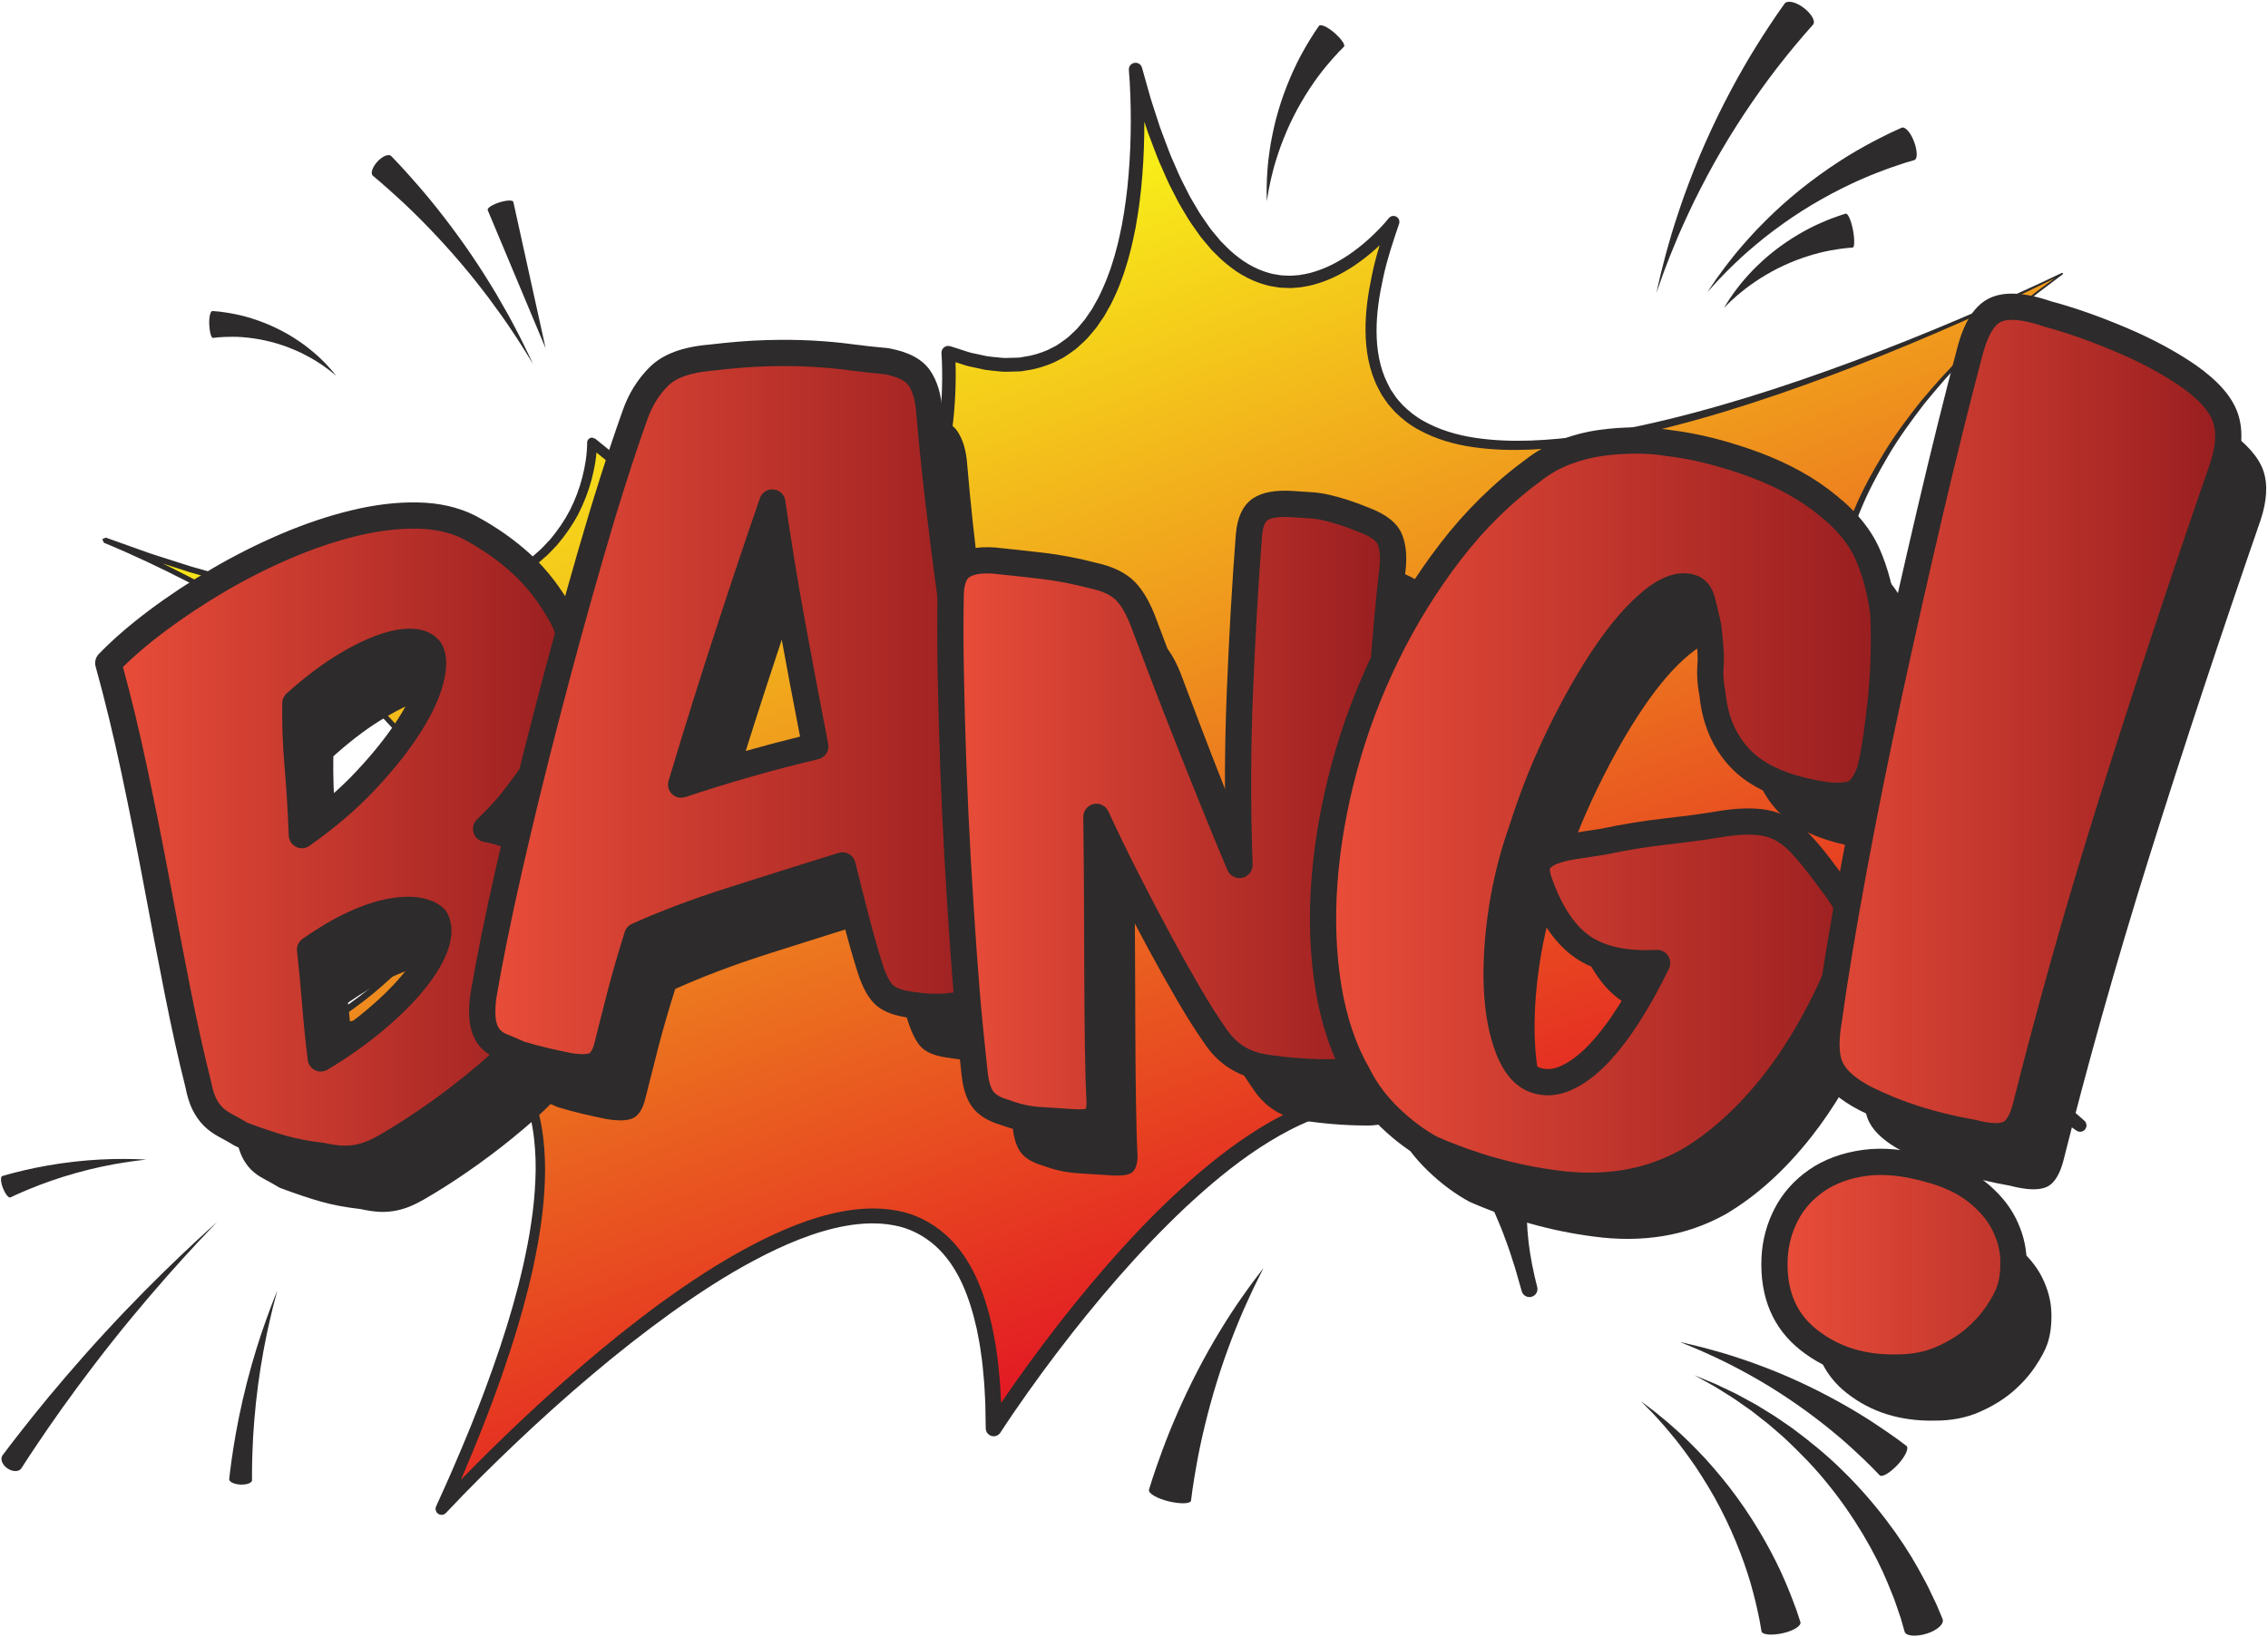
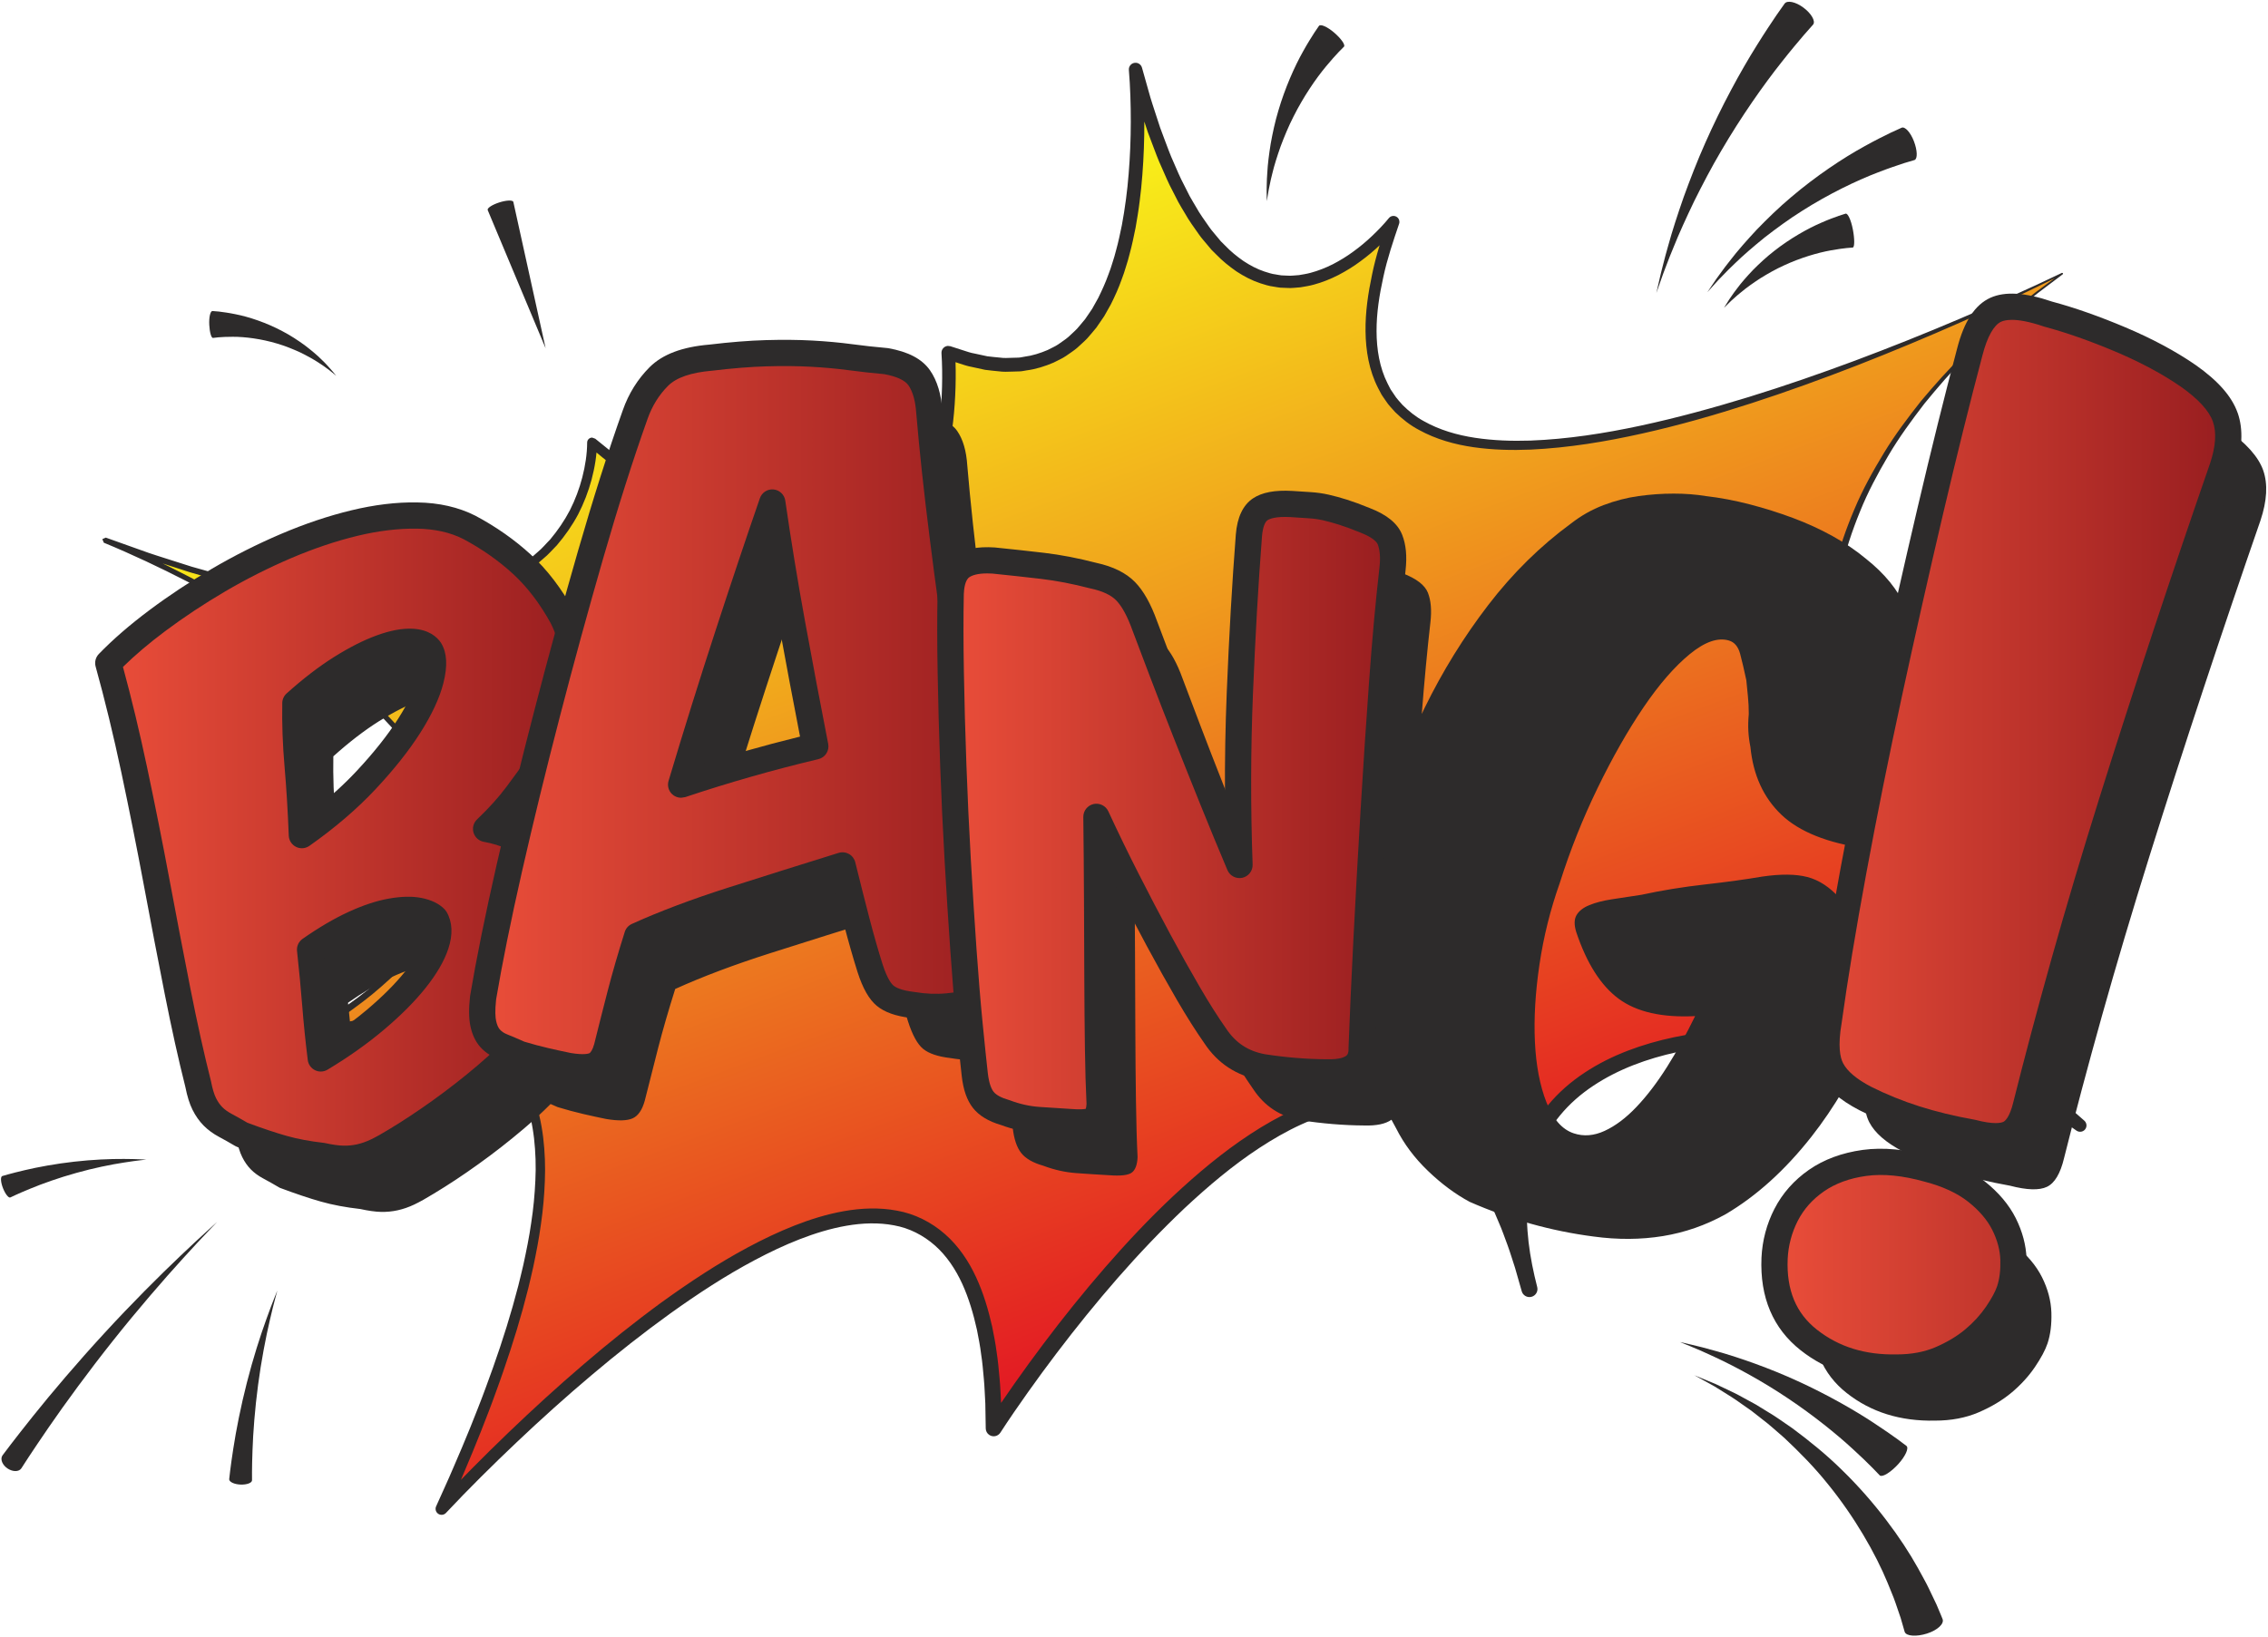
<svg xmlns="http://www.w3.org/2000/svg" xmlns:xlink="http://www.w3.org/1999/xlink" clip-rule="evenodd" fill="#000000" fill-rule="evenodd" height="20746.7" image-rendering="optimizeQuality" preserveAspectRatio="xMidYMid meet" shape-rendering="geometricPrecision" text-rendering="geometricPrecision" version="1" viewBox="451.6 4429.0 28737.1 20746.7" width="28737.1" zoomAndPan="magnify">
  <defs>
    <linearGradient gradientUnits="userSpaceOnUse" id="a" x1="6565.92" x2="13256.96" xlink:actuate="onLoad" xlink:show="other" xlink:type="simple" y1="13426.24" y2="13426.24">
      <stop offset="0" stop-color="#e94d39" />
      <stop offset="0.012" stop-color="#e94d39" />
      <stop offset="0.988" stop-color="#991e20" />
      <stop offset="1" stop-color="#991e20" />
    </linearGradient>
    <linearGradient gradientUnits="userSpaceOnUse" id="c" x1="1823.59" x2="7806.62" xlink:actuate="onLoad" xlink:href="#a" xlink:show="other" xlink:type="simple" y1="15040.39" y2="15040.39" />
    <linearGradient gradientUnits="userSpaceOnUse" id="d" x1="12494.69" x2="18094.33" xlink:actuate="onLoad" xlink:href="#a" xlink:show="other" xlink:type="simple" y1="14735.43" y2="14735.43" />
    <linearGradient gradientUnits="userSpaceOnUse" id="f" x1="22951.84" x2="28663.21" xlink:actuate="onLoad" xlink:href="#a" xlink:show="other" xlink:type="simple" y1="15048.65" y2="15048.65" />
    <linearGradient gradientUnits="userSpaceOnUse" id="e" x1="17232.28" x2="24320.56" xlink:actuate="onLoad" xlink:href="#a" xlink:show="other" xlink:type="simple" y1="14729.08" y2="14729.08" />
    <linearGradient gradientUnits="userSpaceOnUse" id="b" x1="17978.78" x2="13123.42" xlink:actuate="onLoad" xlink:show="other" xlink:type="simple" y1="20202.76" y2="7137.57">
      <stop offset="0" stop-color="#e31c23" />
      <stop offset="1" stop-color="#f8ed19" />
    </linearGradient>
  </defs>
  <g>
    <g>
      <path d="M26583.03 7896.24c0,0 -10614.94,5311.75 -8474.69,-656.28 0,0 -2053.63,2650.21 -3269,-1931.64 0,0 448.44,4647.97 -2372.73,3590.55 0,0 417.67,5242.65 -4512.68,1138.39 0,0 86.09,3599.73 -6173.81,1238.09 0,0 7915.36,3170.13 2520.12,6297.71 0,0 5361.5,-1974.5 1746.15,5980.5 0,0 6997.14,-7629.69 6995.84,-1020.23 0,0 5126.56,-8060.3 6788.76,-1765.58 -1103.1,-4177.12 4938.16,-3591.55 6978.01,-2073.83 0,0 -7064.94,-5893.04 -225.97,-10797.68z" fill="url(#b)" />
      <g id="change1_1">
        <path d="M26588.92 7904.58l-320.72 242.13c-103.61,85.09 -209.22,167.43 -311,254.06 -202.94,174.63 -402.21,353.62 -588.47,545.62 -190.63,188.1 -364.19,391.96 -533.46,598.5 -162.54,211.6 -320.95,427.32 -456.24,657.35 -135.22,229.43 -261.56,464.89 -360.66,712.15 -100.94,246.18 -183.28,499.7 -244.35,758.59 -119.3,517.77 -150.06,1054.51 -96.88,1582.84 54.26,528.56 190.55,1046.86 382.55,1542.29 192.23,496.19 440.32,969.65 725.38,1419.69 285.06,449.81 607.69,875.75 954.88,1280.19 173.25,202.18 354.16,398.46 540.73,588.55 186.49,189.48 380.09,375.2 579.83,545.55 33.74,28.92 37.8,79.66 9.18,113.41 -27.47,32.14 -75,37.26 -108.74,12.93 -312.38,-228.12 -664.39,-405.2 -1026.97,-551.52 -363.65,-145.55 -740.23,-259.72 -1122.47,-347.96 -382.32,-88 -770.76,-150.37 -1161.42,-182.51 -390.35,-32.14 -783.46,-35.89 -1171.67,0.23 -387.6,36.5 -772.6,112.34 -1131.12,252.46 -178.99,70.17 -350.41,156.57 -508.36,261.87 -158.17,104.76 -301.5,230.26 -420.58,375.2 -119.61,144.71 -215.72,307.78 -283.98,482.72 -68.03,175.24 -107.75,361.5 -125.04,550.75 -35.59,379.79 23.49,767.24 119.91,1142.21 14.01,54.26 -18.9,109.89 -73.16,123.67 -53.49,14 -107.97,-17.6 -123.13,-70.25l-0.22 -1.61 -84.03 -294.01c-32.06,-96.34 -60.68,-194.07 -95.5,-289.34 -35.97,-94.82 -68.03,-191.47 -109.36,-283.76l-59.15 -139.58 -65.35 -136.29c-90.15,-179.53 -188.94,-355.07 -310.16,-512.18 -119.61,-157.64 -256.43,-300.74 -413.85,-413.01 -157.1,-112.56 -334.72,-192.46 -522.13,-230.03 -187.64,-39.41 -383.85,-32.68 -575.77,3.21 -385.84,73.24 -750.56,258.96 -1087.73,479.2 -338.01,221.7 -650.31,485.94 -948.37,764.26 -296.38,280.77 -578.84,577.76 -848.51,886.31 -269.45,308.86 -527.79,628.2 -775.58,955.11 -124.2,163.61 -245.42,329.13 -364.18,496.49 -118.54,167.14 -235.7,336.94 -346.13,507.29 -30.22,46.68 -92.59,59.92 -139.27,29.69 -29.16,-18.67 -45.08,-49.97 -45.92,-82.11l0 -1.61 -5.35 -315.28c-6.74,-104.53 -8.65,-209.76 -18.91,-313.98 -9.71,-104.23 -17.83,-208.69 -34.28,-311.54 -12.17,-103.69 -32.98,-205.47 -52.65,-307.47 -44.84,-201.95 -102.85,-400.92 -187.33,-585.88 -84.56,-184.12 -197.67,-353.62 -344.75,-483.71 -146.62,-129.33 -324.77,-221.39 -519.98,-255.98 -194.38,-36.96 -399.01,-29.69 -600.11,5.13 -201.65,34.82 -400.38,96.11 -594.45,171.41 -193.84,75.61 -383.08,165.53 -568.58,264.09 -370.92,196.52 -724.31,428.92 -1067.98,674.65 -342.84,246.94 -675.41,509.35 -998.89,782.85 -323.93,272.96 -638.98,556.95 -946.99,848.51 -307.48,291.56 -610.14,590.92 -898.94,898.71 -28.62,30.76 -76.99,32.37 -107.52,3.75 -24.26,-22.66 -30.23,-57.78 -17.75,-86.4 73.69,-165.75 150.9,-330.44 221.31,-497.26 72.93,-166.29 142.33,-333.65 211.13,-501.55 66.96,-168.5 134.99,-336.71 196.82,-507.05 63.98,-169.5 123.13,-340.92 181.14,-512.34l83.18 -258.34 77.44 -260.27 71.02 -261.86c21.04,-87.78 43.69,-175.25 63.44,-263.25 38.34,-176.54 74.53,-353.39 99.63,-531.77 27.78,-178.23 44.54,-357.45 52.65,-536.75 9.18,-179.22 3.22,-358.52 -16.76,-535.6 -20.81,-176.77 -58.31,-351.48 -120.98,-516.39 -61.76,-164.68 -149.84,-319.64 -267,-449.28 -114.94,-131.7 -259.65,-235.39 -417.6,-311.76 -79.35,-37.8 -162.54,-67.8 -247.02,-93.44 -85.32,-23.18 -171.95,-42.62 -260.26,-55.32 -176.01,-25.41 -355.77,-30.77 -534.76,-21.35 -179.3,9.48 -357.98,33.51 -534.52,67.8 -176.32,34.82 -352.86,79.58 -520.76,137.36l-55.63 -26.71 18.59 -51.81 248.94 -148.99c80.73,-52.96 162.77,-104 242.43,-158.79 158.18,-110.43 315.06,-224.06 459.99,-350.94 147.16,-124.43 285.14,-259.96 408.72,-406.58 125.05,-145.78 234.86,-304.49 319.65,-475.68 85.55,-170.57 146.31,-353.39 172.79,-541.8 27.02,-188.4 18.9,-381.17 -20.28,-567.74 -78.51,-374.97 -275.03,-717.57 -512.33,-1019.39 -239.22,-302.88 -521.06,-571.26 -819.36,-817.13 -299.67,-245.42 -617.4,-468.95 -945.39,-675.72 -328.59,-206 -667.14,-396.32 -1012.12,-574.24 -345.05,-176.85 -696.76,-343.37 -1054.2,-490.76l-18.91 -45.37 44.01 -19.21 433.82 154.73c143.86,53.95 291.33,97.19 437.11,144.71l219.47 69.87 221.62 62.14c147.69,41.01 295.08,84.48 444.91,116.85 149.3,34.28 297.76,73.46 448.98,98.56 150.6,28.32 300.66,59.39 452.95,76.38l227.35 30.76 228.66 18.14c152.21,16.45 305.03,12.93 457.54,17.83 76.15,-0.54 152.29,-5.97 228.43,-8.65 38.03,-1.92 76.07,-2.45 113.87,-5.66l113.41 -13.01c151.44,-13.47 300.44,-43.47 448.13,-76.38 72.62,-21.04 146.32,-38.87 218.17,-62.06 70.41,-27.32 142.26,-50.81 211.37,-80.5 136.82,-62.6 270.74,-132.01 391.73,-220.78l90.68 -66.19 84.25 -73.92c58.32,-46.99 105,-106.14 157.87,-158.79 95.89,-114.71 180.6,-238.07 249.78,-370.38 67.5,-133.31 120.38,-273.96 157.64,-418.67 37.27,-143.64 60.76,-296.15 61.3,-438.95l0 -0.84c0.23,-34.82 28.62,-62.91 63.44,-62.68l39.1 14.08c112.34,90.15 223,181.98 337.48,269.45 112.8,89.07 228.89,174.09 344.74,259.11l175.71 124.74 178.45 120.45c120.15,78.51 241.36,154.66 365.03,226.74 61.52,36.73 124.73,70.18 186.79,105.3l190.32 97.95c128.49,61.3 257.81,120.99 391.2,169.05 132.54,49.89 267.53,91.52 404.66,119.83 136.91,29.16 275.65,46.99 413.31,45.61 137.44,-1.07 273.2,-21.88 400.61,-66.11 126.88,-44.31 245.72,-110.66 348.04,-198.43 207,-174.94 348.72,-422.19 445.68,-683.3 96.34,-262.94 152.28,-542.33 183.28,-824.48 15.91,-140.88 24.87,-283.14 28.62,-425.4 3.82,-141.49 2.14,-286.2 -6.97,-424.18 -3.29,-47.75 32.91,-89.3 80.66,-92.59l32.14 4.05 3.22 1.08 153.66 49.43c51.04,16.76 102.01,34.59 154.65,43.16l156.35 33.75c52.34,7.57 105.29,10.86 157.64,16.53 52.65,8.03 104.76,4.59 157.1,2.68l78.29 -2.15c26.17,-0.3 51.04,-8.11 76.68,-11.63 102.85,-13.24 201.41,-45.07 295.61,-85.32 44.85,-24.8 93.44,-43.16 135.53,-72.63 41.32,-30.99 85.86,-57.24 124.73,-91.21 37.27,-35.89 77.22,-69.11 112.8,-106.91 33.52,-40.25 68.34,-79.36 101.01,-120.14l89.08 -130.63 77.75 -139.35c46.99,-95.81 91.75,-193.31 127.95,-295.08 20.51,-49.67 36.2,-101.48 52.42,-153.05 16.45,-51.58 32.6,-103.16 45.3,-156.04 29.16,-104.46 51.04,-211.36 73.16,-318.04 19.21,-107.44 37.8,-215.11 51.35,-323.62 14,-108.59 26.4,-217.33 34.51,-326.69 18.06,-218.71 26.48,-438.41 27.01,-658.19 0,-109.89 -1.37,-219.7 -5.43,-329.59 -4.06,-109.36 -9.72,-220.32 -18.9,-327.22 -4.06,-46.68 30.53,-87.7 77.21,-91.53 41.1,-3.75 77.75,22.96 88.54,61.3l0.31 0.31 86.09 305.56c27.01,102.31 62.14,201.95 94.2,302.35l49.21 150.68 55.02 147.92c37.57,98.49 72.62,198.12 116.62,293.7 42.17,96.12 81.81,193.54 131.47,285.6l70.79 140.42c25.1,45.61 52.57,89.92 78.82,134.99 50.2,91.75 112.03,174.63 171.11,259.96 29.15,42.93 64.82,79.89 96.65,120.37l49.44 59.38 54.25 54.03c70.48,74.23 149.53,137.97 231.87,195.44 83.72,55.33 171.95,102.62 265.93,133.62 46.98,14.61 93.66,31.07 142.79,36.73 24.34,3.82 48.6,9.18 72.93,11.86l73.92 3.29c49.13,5.13 98.57,-4.9 148,-6.5 48.83,-8.65 98.49,-15.69 146.55,-28.85 96.96,-25.72 191.39,-63.21 282.38,-108.82 90.22,-46.99 178.22,-100.17 261.1,-161.7 83.41,-60.23 162.77,-126.88 237.84,-198.2 74.46,-70.71 148.46,-147.39 210.83,-224.29 25.86,-32.68 73.38,-37.81 106.06,-11.64 25.41,20.28 34.05,54.03 24.03,82.88 -75.3,222.15 -150.6,445.15 -199.5,673.27 -50.2,227.58 -87.16,458.69 -86.09,689.26 0.76,229.42 38.03,459.76 139.04,660.56l38.34 74.77 46.91 69.41c28.93,48.36 69.72,87.23 105.61,129.86 79.58,78.59 167.59,150.06 267.53,203.78 197.59,111.81 422.49,177.39 651.91,211.98 230.04,34.51 464.89,42.62 699.52,35.05 469.48,-17.76 937.81,-90.69 1399.72,-189.78 462.21,-99.56 919.22,-225.14 1371.94,-363.88 452.8,-139.81 900.93,-295.08 1345.23,-460.84 443.85,-166.28 884.4,-342.29 1320.98,-528.32 436.5,-185.42 870.85,-377.43 1298.47,-583.12l13.24 4.89 -2.98 12.4zm-1.3 0.54c-424.64,213.5 -855.02,414.68 -1289.37,607.15 -434.36,191.92 -873.08,374.66 -1315.77,547.76 -443.01,172.26 -890.07,334.19 -1342.79,480.81 -452.49,146.54 -910.65,277.78 -1376,381.7 -464.88,104.23 -937.58,182.52 -1417.31,204.94 -239.45,9.95 -481.12,4.05 -721.41,-30 -239.44,-33.98 -478.89,-100.4 -696.22,-220.54 -109.81,-57.78 -208.91,-136.37 -298.53,-223.53 -41.09,-47.3 -86.7,-90.99 -120.14,-144.71 -17.6,-25.94 -36.43,-51.27 -52.95,-77.75l-44.01 -83.18c-115.01,-224.07 -156.57,-475.07 -159.25,-718.88 -3.52,-245.11 33.22,-485.93 83.11,-721.86 48.06,-236.77 123.97,-465.2 200.65,-692.48l130.09 71.56c-71.24,89.07 -145.47,165.98 -225.13,242.43 -79.13,75.53 -163.31,146.54 -252.15,211.36 -88.01,66.12 -182.75,123.89 -281.31,175.47 -99.1,50.51 -203.56,92.6 -312.6,121.75 -54.26,15.15 -110.97,23.72 -166.6,33.21 -56.93,2.99 -113.64,13.47 -170.88,8.12l-85.86 -3.53c-28.32,-2.67 -56.71,-8.64 -84.79,-13.23 -57.17,-6.74 -111.73,-24.8 -166.29,-41.86 -108.51,-35.59 -209.76,-89.08 -303.96,-150.91 -92.06,-63.98 -179.75,-134.68 -256.43,-214.58l-59.16 -58.61 -53.18 -63.44c-34.51,-42.93 -72.85,-83.11 -103.92,-128.26 -62.6,-89.61 -128.49,-177.61 -181.14,-272.89 -27.55,-46.68 -56.7,-92.9 -82.64,-140.65l-73.93 -144.71c-51.88,-95.81 -92.9,-195.44 -136.59,-294.24 -45.92,-98.26 -82.12,-199.5 -120.45,-300.21l-56.94 -151.21 -50.51 -153.36c-33.21,-102 -69.33,-203.48 -97.18,-307.17l-88.54 -309.69 166.06 -29.7c9.95,113.95 15.91,224.68 20.51,336.94 4.59,112.04 6.73,224.07 6.73,336.1 0.54,224.07 -7.27,448.13 -24.87,671.97 -7.81,112.03 -20.2,223.76 -34.28,335.25 -13.47,111.81 -32.37,223 -51.51,333.96 -22.72,110.73 -44.84,221.39 -75.07,330.97 -12.93,55.1 -29.69,109.35 -46.98,163.61 -16.46,54.26 -33.21,108.82 -54.56,162 -37.73,107.45 -85.25,212.21 -136.6,315.06l-85.02 151.13 -98.8 143.95c-36.42,45.61 -75.6,89.61 -113.63,134.15 -40.26,42.93 -85.87,80.96 -128.8,121.44 -44.53,38.88 -96.11,69.95 -144.17,104.76 -48.82,33.75 -104.99,55.87 -157.41,83.95 -109.28,46.76 -224.07,82.88 -341.46,98.03 -29.15,4.06 -58.31,12.17 -87.77,12.4l-88 2.68c-58.55,1.91 -117.39,5.12 -175.17,-3.45 -57.55,-6.27 -115.86,-10.56 -173.1,-18.9l-168.97 -36.73c-57.24,-10.03 -110.96,-28.93 -165.21,-46.76l-163.08 -53.11 116.09 -87.46c9.72,150.29 10.25,295 6.2,442.69 -4.29,146.62 -14.01,293.17 -30.77,439.49 -33.21,292.09 -91.75,583.65 -195.44,863.89 -52.65,139.58 -117.16,276.18 -197.89,404.43 -80.97,127.95 -180.6,246.49 -298.3,346.35 -117.16,100.4 -256.2,175.78 -402.21,225.14 -146.32,49.67 -300.21,71.02 -451.65,71.02 -151.98,0 -301.28,-20.82 -446.83,-53.19 -145.78,-31.83 -287.2,-76.91 -424.64,-130.09 -138.51,-51.35 -271.28,-114.48 -403.06,-178.46l-194.37 -102.62c-63.14,-36.42 -127.42,-71.24 -190.09,-109.05 -125.2,-75.07 -248.09,-153.58 -369,-234.62l-180.07 -123.59 -176.85 -128.03c-116.31,-87.16 -232.71,-174.09 -345.81,-265.08 -114.71,-89.38 -225.68,-183.05 -337.71,-275.11l102.32 -49.35c-2.45,164.91 -28.93,318.49 -69.41,472.38 -41.02,152.59 -98.49,301.05 -171.11,441.71 -74.77,139.81 -166.29,270.21 -269.14,390.58 -56.17,55.63 -106.68,117.24 -168.74,166.6l-89.92 77.51 -96.42 68.8c-128.48,92.06 -269.36,163.92 -413,227.59 -72.32,30.22 -147.16,54.25 -220.55,81.5 -74.76,23.49 -150.9,41.32 -226.21,62.13 -152.82,32.68 -306.48,61.84 -461.67,74.23l-116.09 12.17c-38.57,2.99 -77.44,2.99 -116.32,4.82 -77.75,1.91 -155.27,6.51 -232.71,6.51 -154.96,-6.51 -310.46,-4.6 -464.35,-22.43l-231.34 -20.81 -229.8 -33.14c-153.28,-19.2 -304.73,-50.27 -456.48,-79.43 -152.51,-26.17 -301.58,-66.12 -451.95,-100.94 -150.91,-33.21 -298.83,-77.74 -447.29,-119.3l-222.46 -63.44 -220.31 -71.01c-146.32,-48.37 -294.24,-92.37 -438.42,-146.85l-434.89 -157.11 25.41 -65.12c360.89,150.37 711.83,318.34 1058.26,497.56 345.51,180.07 684.83,372.3 1014.19,580.68 329.13,209.21 650.38,431.67 952.96,678.47 301.59,247.55 587.49,517.46 831.53,824.71 242.12,306.4 445.45,656.58 528.32,1046.09 41.33,193.61 50.2,394.95 22.66,591.77 -27.02,196.82 -89.92,387.68 -177.92,564.53 -87.7,177.61 -200.27,341.45 -327.99,491.06 -126.57,150.37 -265.39,290.18 -414.38,417.59 -146.63,130.4 -304.8,246.8 -464.05,360.13 -80.2,55.86 -162.85,108.28 -244.35,162.54l-250.23 152.51 -36.96 -78.51c175.7,-61.83 352.55,-107.75 532.84,-145.02 180.37,-36.73 362.88,-62.59 547.23,-73.69 184.12,-11.09 370.15,-7.27 554.27,18.06 92.29,12.47 183.58,31.91 273.96,55.94 89.69,26.4 178.23,57.78 263.78,97.42 169.81,80.43 327.76,191.69 453.57,333.42 128.17,139.81 224.06,306.4 291.25,481.34 67.8,174.94 108.51,358.52 131.47,542.64 22.12,184.35 29.46,369.84 21.58,554.19 -6.96,184.12 -23.19,368.01 -49.89,549.68 -24.34,182.21 -59.69,362.27 -97.5,541.8 -19.13,89.61 -41.55,178.46 -62.37,267.84l-69.86 265.39 -76.45 263.7 -82.34 261.64c-57.24,173.56 -115.55,346.89 -178.99,518.3 -60.99,172.26 -128.18,342.07 -194.61,512.11 -67.8,169.58 -136.36,338.77 -208.45,506.44 -69.87,168.74 -146.01,334.49 -219.17,501.62l-124.96 -82.64c291.25,-314.75 591.69,-616.34 899.78,-912.72 307.7,-295.61 623.06,-583.96 947.84,-861.75 324.16,-278.32 658.11,-545.85 1004.23,-798.53 347.43,-250.24 705.95,-488.08 1086.35,-691.41 190.01,-101.78 385.46,-195.44 587.71,-275.03 202.18,-79.43 411.71,-145.01 629.5,-183.58 217.1,-38.11 444.38,-48.6 668.75,-6.51 224.83,38.88 439.79,147.39 611.44,298.83 172.79,151.75 300.51,344.52 393.34,545.86 93.43,201.95 155.49,413.61 203.55,626.35 21.05,106.91 42.93,213.51 56.17,321.25 17.3,107.22 26.17,214.89 36.43,322.63 11.09,107.68 13.54,215.42 20.51,323.09l6.5 322.63 -185.19 -53.95c113.41,-176.62 230.26,-346.43 349.57,-516.46 119.6,-169.58 241.66,-337.17 366.4,-502.93 249.39,-331.5 509.35,-655.2 781.78,-968.96 272.43,-313.67 557.48,-617.09 861.44,-902.69 304.8,-284.29 625.52,-555.11 978.07,-785.91 176,-115.24 359.89,-220.77 553.73,-309.39 193.53,-88 397.62,-159.25 611.21,-199.19 212.74,-39.41 436.8,-47.22 654.06,-1.92 217.33,43.78 423.87,137.14 601.48,265.39 178.46,127.72 329.14,286.74 458.39,457.32 130.7,170.34 235.16,356.6 329.67,545.31l68.26 142.8 61.6 145.55c42.62,96.11 75.61,195.67 112.57,294.01 35.89,98.49 65.35,198.96 98.26,297.99l85.32 301.58 -196.51 51.81c-99.95,-391.2 -163.08,-799.92 -124.51,-1212.39 19.21,-205.47 62.9,-410.63 138.51,-605.23 76.14,-194.38 184.12,-377.19 317.5,-537.82 132.77,-161.39 291.56,-299.37 464.05,-413.01 172.26,-114.48 357.45,-206 548,-279.16 382.31,-146.62 783.99,-222.46 1184.91,-257.81 401.98,-34.82 805.04,-28.62 1204.58,6.73 399.54,35.36 795.86,101.24 1185.68,193.3 389.82,92.6 773.67,211.67 1145.42,363.12 371.23,152.51 732.65,336.09 1060.18,577.99l-99.63 126.04c-207.39,-179 -399.54,-366.33 -588.25,-560.17 -187.95,-193.84 -369.85,-393.34 -544.25,-599.04 -348.8,-411.93 -670.36,-847.13 -955.41,-1306.05 -284.52,-458.92 -531.85,-942.48 -722.4,-1448.92 -190.32,-505.91 -324.24,-1035.54 -374.21,-1575.5 -48.82,-539.35 -12.93,-1087.11 115.02,-1613.53 65.89,-262.71 153.59,-519.15 259.42,-767.78 104.23,-249.47 235.7,-486.24 375.82,-716.5 140.11,-230.8 303.19,-445.99 469.71,-657.12 173.63,-205.7 351.48,-408.18 545.31,-594.45 190.09,-190.31 392.81,-367.16 598.81,-539.65 103.39,-85.56 210.6,-166.82 315.59,-250.24l324.77 -238.37 10.26 16.99z" fill="#2d2b2b" fill-rule="nonzero" />
      </g>
      <g id="change1_2">
        <path d="M25975.57 20205.21c-158.41,-126.11 -363.34,-221.39 -614.96,-286.74 -298.29,-83.95 -566.36,-109.58 -803.97,-76.91 -237.53,32.91 -440.25,107.14 -608.22,223.76 -167.59,116.63 -295.61,260.8 -384.38,433.29 -88.31,172.56 -137.44,356.38 -146.62,552.13 -18.6,447.29 125.8,792.34 433.28,1034.46 307.48,242.43 680.31,358.75 1118.49,349.57 204.86,0 388.98,-34.82 552.36,-104.69 162.77,-69.94 302.58,-153.89 419.2,-251.61 116.4,-97.72 214.12,-204.94 293.78,-321.56 78.82,-116.62 132.54,-216.8 160.63,-300.74 37.19,-111.73 53.41,-242.13 48.82,-391.43 -4.82,-148.99 -44.23,-298.06 -118.77,-447.36 -74.76,-149 -191.16,-286.36 -349.64,-412.17z" fill="#2d2b2b" fill-rule="nonzero" />
      </g>
      <g id="change1_3">
        <path d="M10404.95 14786.48c-283.45,80.96 -564.22,167.89 -842.31,260.79 195.75,-653.6 393.64,-1286.38 593.14,-1898.35 199.73,-611.74 387.07,-1170.84 562,-1677.59 73.77,509.97 157.72,1022.91 251.92,1539.31 94.2,516.16 191.93,1033.47 293.48,1551.77 -288.89,68.57 -575.09,143.33 -858.23,224.07zm-2919.97 384.15c61.83,-83.41 122.6,-165.75 182.82,-247.56 -67.8,273.2 -132.85,542.87 -195.21,808.57 -119.08,-57.78 -245.96,-99.33 -380.95,-123.67 156.88,-148.99 288.04,-294.77 393.34,-437.34zm-1030.18 1904.86c-45.07,136.06 -132,284.83 -261.33,446.22 -129.25,161.77 -295.85,328.6 -499.1,500.78 -203.32,172.56 -436.04,337.47 -697.6,494.58 -28.39,-229.42 -51.58,-455.94 -69.41,-680 -17.83,-223.84 -39.64,-456.78 -66.11,-698.98 196.28,-137.13 380.63,-245.65 552.89,-325.23 172.18,-79.44 328.83,-131.78 470.02,-156.88 141.18,-25.4 259.42,-28.62 354.46,-10.02 94.97,18.67 164.38,51.04 208.38,96.95 49.97,86.09 52.65,197.06 7.8,332.58zm-1750.97 -2265.52c-23.72,-272.66 -33.44,-537.74 -28.62,-795.02 200.88,-180.6 393.88,-328.83 578.84,-445.22 184.88,-115.78 353.62,-201.65 506.44,-257.28 152.82,-55.56 283.45,-80.66 392.27,-75.3 109.05,5.66 185.19,40.48 228.66,104.46 48.28,80.5 50.96,206.31 8.11,377.19 -43.24,171.11 -134.23,365.48 -272.97,583.65 -138.74,218.1 -321.79,448.13 -548.53,690.03 -226.82,242.13 -497.03,473.77 -810.71,694.62 -11.93,-312.07 -29.69,-604.47 -53.49,-877.13zm24424.42 -4419.02c-60.76,-172.25 -216.57,-346.88 -468.41,-524.27 -242.43,-167.66 -529.1,-321.56 -859.84,-461.37 -330.66,-139.58 -636,-246.79 -915.47,-321.56 -298.52,-102.31 -519.91,-120.91 -664.08,-55.86 -144.71,65.35 -254.06,242.43 -328.52,531.31 -158.79,596.59 -326.38,1272.08 -503.54,2027.15 -177.08,754.77 -349.26,1519.33 -517.23,2292.54 -167.67,773.67 -319.34,1526.37 -454.33,2257.95 -28.85,156.87 -56.17,308.54 -82.34,456.47 -30.53,-71.25 -75.3,-146.85 -134.45,-227.28 -62.91,-83.72 -130.94,-174.1 -204.1,-272.12 -73.38,-97.42 -151.67,-191.7 -235.39,-282.38 -125.5,-139.28 -261.56,-228.43 -408.18,-266.69 -146.32,-38.11 -338.24,-40.02 -575.32,-5.13 -202.48,34.82 -443,68.03 -722.16,99.33 -278.86,31.3 -547.46,74.99 -805.28,130.93 -139.81,20.74 -265.38,40.18 -376.88,57.48 -111.5,17.29 -205.7,41.85 -282.38,73.15 -76.91,31.3 -130.93,73.16 -162.23,125.58 -31.3,52.34 -32.91,123.89 -5.13,214.35 132.54,397.62 312.07,680 538.81,847.66 226.52,167.14 549.45,240.52 967.89,219.48 -111.8,230.26 -230.34,444.61 -355.84,643.57 -125.5,198.74 -254.6,368.01 -387.14,507.29 -132.54,139.81 -266.69,240.52 -402.75,303.42 -136.06,62.9 -266.77,73.16 -392.27,31.3 -146.62,-48.59 -261.64,-179.22 -345.28,-392.27 -83.72,-212.66 -132.54,-468.87 -146.62,-768.85 -14,-299.9 5.43,-626.05 57.78,-978.29 52.11,-352.09 137.66,-695.69 256.2,-1030.49 132.31,-418.44 292.94,-821.19 481.34,-1208.33 188.18,-387.14 381.71,-727.29 580.45,-1020.23 198.96,-292.86 394.1,-517.77 586.1,-674.87 191.62,-156.88 357.14,-214.35 496.73,-172.49 69.86,20.74 116.85,76.91 141.41,167.36 24.34,90.68 50.51,202.49 78.59,334.72 6.74,69.94 13.78,139.58 20.74,209.22 7.04,69.94 10.56,143.1 10.56,219.78 -7.04,76.91 -8.87,148.23 -5.43,214.65 3.52,66.12 12.17,134.15 26.25,203.79 34.82,355.84 165.75,641.97 392.27,857.92 226.74,216.26 584.19,359.36 1072.49,429 174.17,14 294.55,-1.61 360.97,-46.99 66.12,-45.38 123.67,-137.67 172.8,-277.25 27.54,-111.49 53.72,-251.08 78.28,-418.44 24.26,-167.36 45.38,-341.76 62.9,-523.2 17.3,-181.44 27.55,-362.57 31.3,-543.94 3.52,-181.44 1.61,-345.28 -5.35,-491.9 -34.9,-278.86 -101.02,-529.94 -198.74,-753.16 -97.72,-223.3 -265.08,-429 -502.16,-617.4 -125.5,-104.54 -266.69,-200.35 -423.79,-287.81 -156.88,-86.94 -324.24,-163.61 -502.16,-230.04 -177.92,-66.12 -360.97,-123.89 -549.37,-172.79 -188.18,-48.59 -373.06,-83.64 -554.2,-104.46 -125.8,-20.74 -261.64,-31.3 -408.18,-31.3 -146.32,0 -294.85,10.56 -444.69,31.3 -150.06,20.82 -298.29,59.39 -444.61,115.02 -146.62,55.86 -282.68,132.85 -407.88,230.26 -390.96,286.21 -741.37,631.49 -1051.83,1035.85 -310.16,404.43 -578.76,838.79 -805.28,1302.3 -12.7,25.94 -24.87,52.11 -36.96,78.05 33.44,-426.24 70.18,-815.6 110.12,-1166.54 16.76,-149.53 5.97,-272.66 -32.14,-369.54 -38.03,-96.96 -145.24,-179.53 -321.25,-247.33 -103.92,-42.09 -194.6,-75.53 -272.35,-100.1 -77.75,-24.87 -150.68,-44.61 -218.18,-59.99 -67.72,-15.38 -135.75,-25.1 -204.09,-28.85 -68.26,-4.06 -145.24,-9.18 -230.8,-15.38 -182.2,-10.26 -314.21,11.86 -396.55,66.96 -82.65,55.02 -130.7,165.44 -144.17,331.2 -47.3,611.51 -85.56,1277.2 -114.71,1997.76 -29.47,720.56 -30.84,1446.7 -4.06,2179.12 -112.57,-265.61 -227.05,-543.71 -344.21,-833.89 -117.16,-290.26 -230.03,-572.86 -338.32,-847.67 -108.51,-274.87 -207.53,-530.54 -297.45,-766.7 -90.22,-236.23 -163.38,-430.61 -220.54,-583.12 -71.86,-200.04 -153.13,-346.66 -243.81,-439.25 -90.69,-92.37 -227.05,-157.95 -409.03,-196.83 -224.83,-58.31 -438.11,-99.63 -639.75,-123.36 -201.41,-23.49 -408.49,-46.14 -620.69,-67.72 -176.78,-11.4 -310.16,12.4 -400.31,71.47 -89.91,59.46 -138.51,174.18 -145.55,344.52l-0.84 42.09c-35.35,-259.73 -69.33,-516.16 -100.63,-767.24 -74.3,-587.94 -130.4,-1110.91 -169.04,-1567.92 -12.17,-187.34 -55.02,-333.42 -128.18,-438.41 -73.47,-105.3 -214.42,-175.78 -423.11,-212.21 -152.74,-13.24 -303.96,-30 -454.33,-50.2 -150.37,-19.97 -312.83,-34.82 -487.54,-44.31 -174.63,-9.71 -366.09,-11.32 -573.94,-5.35 -207.84,5.89 -443,24.79 -705.4,56.4 -302.66,25.4 -521.06,104.99 -654.9,238.68 -133.92,133.84 -234.09,294.47 -299.98,482.11 -185.73,521.05 -373.9,1113.36 -564.99,1775.83 -94.51,327.76 -186.87,657.13 -277.55,988.1 -21.35,-64.82 -46.68,-129.33 -78.82,-193.08 -148.23,-270.51 -319.65,-495.11 -514.02,-673.8 -194.68,-178.76 -416.3,-334.26 -665.16,-466.8 -190.39,-96.65 -411.17,-146.85 -662.55,-150.37 -251,-3.75 -516.93,28.39 -796.93,96.11 -280.16,67.8 -567.74,164.45 -862.75,290.49 -295.08,125.81 -580.21,269.45 -855.24,430.84 -275.41,161.77 -534.3,333.19 -776.42,514.32 -242.43,181.14 -449.82,360.66 -621.77,538.28 117.16,423.03 226.82,873.38 327.99,1351.43 101.55,478.43 196.82,955.41 285.67,1431.63 89.07,475.99 176.85,934.37 264.01,1375.23 86.93,441.09 173.86,832.82 260.79,1175.66 20.82,106.67 46.46,191.15 77.45,253.22 30.84,62.13 67.8,114.71 110.73,158.17 43.16,43.47 95.04,81.27 155.19,113.41 60.76,32.14 130.94,71.86 210.6,118.77 201.64,75.38 375.81,133.92 522.67,175.24 146.54,41.56 312.6,72.63 497.48,93.67 102.09,22.42 189.25,34.59 261.34,36.43 71.85,1.6 142.79,-5.13 212.51,-20.51 69.86,-15.38 139.81,-39.64 209.98,-72.86 70.18,-33.51 152.82,-79.66 248.1,-138.51 181.13,-109.04 369.31,-233.24 564.75,-373.67 195.45,-139.81 386.6,-289.11 573.4,-447.59 119.92,-101.47 233.25,-206.47 341.23,-314.21 28.62,12.39 58.08,25.1 89.68,39.18 110.43,33.74 218.1,62.59 323.4,87.16 105.53,24.56 201.95,45.38 289.95,63.21 154.66,26.17 266.69,23.19 336.64,-8.11 69.63,-31.3 120.68,-105.61 153.05,-221.93 54.25,-218.17 111.26,-441.7 170.11,-670.58 59.08,-228.97 130.94,-477.83 215.96,-746.96 345.51,-156.65 749.1,-308.63 1210.47,-455.71 461.37,-146.85 924.96,-292.63 1390.07,-437.11 63.44,257.05 123.36,493.2 179.53,708.93 56.17,215.95 112.57,413.61 169.51,593.37 55.4,173.33 119.37,289.95 191.46,349.34 72.32,59.69 188.41,98.56 348.19,117.16 154.43,25.94 302.43,31.83 443.85,17.52 80.19,-8.03 164.98,-18.59 253.22,-31.3 7.8,88.85 15.68,174.71 23.8,256.74 26.93,276.49 49.12,488.62 66.11,637.69 15.92,143.33 51.81,250.54 107.44,321.48 55.87,71.01 149.3,125.04 279.93,162 139.58,52.65 278.86,83.72 418.98,93.67 139.58,10.02 277.78,19.21 414.46,26.71 148.46,11.4 244.8,0 289.11,-33.75 44.23,-33.75 68.26,-98.8 72.62,-195.14 -10.02,-200.88 -16.76,-437.11 -20.51,-709.46 -4.05,-272.43 -6.5,-567.51 -7.88,-885.25 -1.07,-317.73 -2.37,-651.15 -4.06,-999.95 -1.3,-348.49 -4.28,-696.99 -8.34,-1045.25 124.2,269.14 253.76,535.83 388.21,800.14 134.69,264.32 267.23,517.77 397.63,760.51 130.7,242.66 256.51,467.87 377.42,675.41 121.22,207.92 235.7,388.75 343.67,542.94 142.26,214.89 341.53,346.05 598.28,392.81 278.32,42.93 546.92,65.04 806.34,66.65 156.34,4.9 271.36,-19.67 346.12,-72.85 19.13,37.19 38.88,73.92 59.39,109.58 97.95,195.14 232.17,374.97 403.05,538.81 170.58,163.92 346.59,294.55 528.33,392.27 508.89,223.3 1032.02,369.62 1569.3,439.48 306.64,41.86 599.57,39.95 878.74,-5.35 278.85,-45.38 544.24,-137.67 795.25,-277.25 390.43,-230.04 753.23,-557.79 1087.95,-983.5 286.44,-363.88 544.78,-802.9 775.12,-1315.01 -28.62,183.59 -54.56,359.36 -77.52,525.12 -46.68,270.21 -34.81,472.92 34.82,607.91 70.18,135.3 212.21,258.66 426.55,370.69 204.94,102.62 417.14,188.71 636.31,258.65 218.71,69.87 458.69,128.18 719.72,174.63 214.34,55.87 370.68,60.76 468.41,14.08 97.95,-46.75 170.03,-167.97 216.79,-363.64 139.81,-559.09 300.44,-1162.49 482.11,-1810.43 181.98,-647.63 382.32,-1321.21 601.26,-2020.11 218.93,-698.9 447.29,-1407.29 684.9,-2124.87 237.84,-717.57 477.51,-1425.97 719.94,-2125.18 83.95,-251.61 95.58,-463.51 35.13,-636z" fill="#2d2b2b" fill-rule="nonzero" />
      </g>
      <g id="change1_4">
-         <path d="M5409.24 6407.6c0,0 34.82,36.73 95.89,100.48 59.61,65.04 145.24,157.64 244.04,272.12 198.42,227.58 447.28,544.24 672.42,875.21 113.18,165.22 218.94,335.03 315.36,495.12 94.74,161.39 180.6,313.14 248.63,445.68 35.35,65.89 65.58,127.19 92.6,181.44 27.24,53.95 50.2,101.48 68.56,140.89 36.96,78.59 58.01,123.36 58.01,123.36 0,0 -25.64,-42.09 -70.94,-116.32 -22.19,-37.27 -50.28,-81.81 -83.18,-132.54 -32.37,-50.74 -68.8,-107.98 -110.96,-169.58 -81.27,-123.9 -182.21,-264.24 -292.33,-413.01 -111.8,-147.39 -233.25,-302.35 -361.5,-451.65 -254.83,-299.67 -528.87,-580.44 -744.06,-779.41 -107.13,-99.86 -199.19,-180.06 -263.17,-236.23 -65.04,-55.33 -102.31,-86.63 -102.31,-86.63 -32.68,-27.55 -8.11,-106.6 54.79,-176.54 62.9,-70.17 141.42,-103.69 175.47,-75.07l2.68 2.68z" fill="#2d2b2b" fill-rule="nonzero" />
-       </g>
+         </g>
      <g id="change1_5">
        <path d="M6956.12 6988.58l409.02 1855.19 -734.02 -1752.04c-10.03,-24.03 54.56,-66.96 143.86,-96.11 89.61,-29.16 170.35,-33.22 180.6,-9.19l0.54 2.15z" fill="#2d2b2b" fill-rule="nonzero" />
      </g>
      <g id="change1_6">
        <path d="M24707.86 6457.87c0,0 -46.45,13.7 -127.95,38.04 -81.04,27.01 -196.83,64.81 -333.42,118.23 -274.04,104.46 -629.04,276.18 -961.92,488.08 -167.36,105.06 -326.38,222.22 -473.23,336.09 -143.87,116.93 -276.41,230.04 -382.55,334.49 -54.49,50.82 -102.01,99.95 -144.1,143.41 -42.7,43.16 -79.13,81.5 -107.75,114.41 -58.31,64.81 -91.75,101.78 -91.75,101.78 0,0 27.78,-41.25 76.37,-113.34 23.73,-36.5 54.26,-79.66 90.69,-128.25 35.66,-49.13 75.91,-105 123.35,-163.08 91.3,-119.3 207.62,-251.31 336.94,-389.82 131.78,-136.06 277.25,-278.32 433.82,-409.79 311,-265.08 656.82,-495.96 931.16,-646.02 136.6,-76.38 254.29,-133.92 336.86,-174.1 83.72,-38.11 131.78,-59.99 131.78,-59.99 42.39,-18.9 112.26,57.54 156.03,171.18 43.47,113.41 47.76,219.78 9.42,237.31l-3.75 1.37z" fill="#2d2b2b" fill-rule="nonzero" />
      </g>
      <g id="change1_7">
        <path d="M23926.84 7566.57c0,0 -27.55,2.14 -75.83,6.2 -48.06,5.66 -117.16,13.54 -200.04,29.15 -165.52,29.47 -385,93.67 -594.75,190.86 -105.3,47.52 -206.01,105.3 -299.14,162.84 -91.22,59.62 -176.01,119 -243.2,176.01 -35.12,27.24 -65.12,54.26 -91.83,78.51 -27.24,23.5 -50.43,45.08 -68.26,63.75 -37.26,36.43 -58.31,57.24 -58.31,57.24 0,0 15.61,-25.1 42.93,-68.87 13.16,-22.42 30.77,-48.82 51.5,-78.29 20.59,-29.92 44.01,-63.97 72.09,-99.1 53.49,-72.85 123.44,-151.98 202.26,-235.08 80.65,-81.04 171.11,-165.53 269.67,-241.67 195.75,-153.81 418.67,-281 596.9,-357.37 88.76,-39.41 165.44,-66.96 219.47,-86.17 54.56,-17.52 85.86,-27.55 85.86,-27.55 28.08,-8.57 69.33,80.74 92.29,199.81 22.96,119.07 22.96,221.62 0.53,229.19l-2.14 0.54z" fill="#2d2b2b" fill-rule="nonzero" />
      </g>
      <g id="change1_8">
        <path d="M23423.08 4742.49c0,0 -40.71,46.45 -112.26,127.18 -69.64,82.04 -169.81,199.51 -284.07,345.29 -230.49,289.64 -514.78,695.15 -764.79,1123 -126.03,213.58 -240.51,433.28 -344.21,641.74 -100.4,209.45 -191.08,407.65 -260.18,580.67 -36.5,85.86 -66.96,165.52 -93.74,236.46 -27.48,70.79 -50.74,132.85 -68.03,184.12 -36.43,102.85 -56.94,161.7 -56.94,161.7 0,0 13.78,-60.68 38.03,-166.82 11.64,-53.19 27.55,-117.39 46.76,-190.86 18.9,-73.69 39.95,-156.87 66.42,-246.49 49.36,-180.59 117.39,-388.74 194.61,-610.89 80.43,-221.09 170.65,-456.02 273.5,-686.51 203.78,-461.68 447.29,-908.74 650.84,-1233.2 100.71,-162.54 190.09,-295.39 252.69,-388.21 64.51,-91.83 101.55,-144.18 101.55,-144.18 32.67,-46.45 139.58,-24.02 238.91,49.97 99.33,73.93 154.96,169.51 124.2,213.28l-3.29 3.75z" fill="#2d2b2b" fill-rule="nonzero" />
      </g>
      <g id="change1_9">
        <path d="M484.55 22873.49c0,0 38.11,-50.51 104.76,-138.51 67.5,-87.17 163.92,-211.9 282.38,-359.6 236,-295 562.08,-679.46 902.77,-1049.31 340.15,-370.68 695.46,-725.68 968.34,-984.57 136.37,-129.55 251.08,-236.23 332.66,-309.92 80.96,-73.7 127.41,-115.56 127.41,-115.56 0,0 -43.23,45.08 -118.84,124.74 -75.53,79.13 -182.44,193.3 -308.78,332.35 -252.99,277.48 -580.44,655.74 -890.9,1047.17 -311,390.66 -605.24,793.71 -816.91,1101.19 -105.83,153.89 -191.92,283.45 -252.15,374.13 -59.38,91.53 -93.13,143.64 -93.13,143.64 -29.69,45.61 -107.75,46.68 -174.4,2.45 -66.42,-44.31 -96.12,-117.7 -65.89,-164.38l2.68 -3.82z" fill="#2d2b2b" fill-rule="nonzero" />
      </g>
      <g id="change1_10">
        <path d="M3355.92 23174.77c0,0 15.69,-155.2 51.81,-385.77 35.12,-230.26 95.04,-535.37 171.72,-834.73 76.14,-299.9 170.04,-593.91 248.94,-810.4 38.87,-108.82 73.16,-198.2 98.26,-260.8 24.79,-62.37 39.1,-97.72 39.1,-97.72 0,0 -9.95,36.96 -27.24,101.78 -17.53,64.74 -41.02,157.33 -66.66,269.36 -52.42,223.53 -110.42,523.51 -150.14,825.33 -40.25,301.51 -63.13,604.47 -70.71,830.91 -8.64,226.82 -5.97,377.72 -5.97,377.72 0.31,32.91 -64.51,57.47 -144.4,54.79 -79.89,-2.98 -144.71,-32.98 -145.01,-67.26l0.3 -3.21z" fill="#2d2b2b" fill-rule="nonzero" />
      </g>
      <g id="change1_11">
        <path d="M481.11 19334.51c0,0 112.03,-33.98 282.07,-73.69 170.11,-40.18 398.46,-82.34 627.96,-107.98 229.19,-26.4 458.62,-35.89 630.11,-34.82 85.78,0.31 157.11,2.45 206.77,4.59 49.97,2.45 78.28,3.83 78.28,3.83 0,0 -28.31,2.91 -77.74,8.57 -49.44,5.74 -119.84,14.85 -203.87,28.39 -168.12,25.64 -389.82,70.71 -606,131.7 -216.79,60.22 -427.39,134.99 -581.51,198.96 -154.74,62.91 -254.29,111.81 -254.29,111.81 -21.89,10.25 -63.44,-41.86 -92.91,-116.09 -29.38,-74.54 -34.28,-143.64 -11.09,-154.43l2.22 -0.84z" fill="#2d2b2b" fill-rule="nonzero" />
      </g>
      <g id="change1_12">
        <path d="M3144.25 8371.08c0,0 29.47,2.45 80.97,6.73 51.35,6.51 124.5,15.92 210.36,33.75 171.96,33.75 393.34,107.98 593.92,214.88 100.93,52.42 195.44,115.02 280.46,176.31 83.72,63.98 159.02,126.04 217.56,185.19 30.3,28.32 56.17,56.17 78.9,80.97l57.47 64.82c30.76,36.96 48.29,58 48.29,58 0,0 -21.28,-17.22 -58.32,-47.21 -18.29,-15.69 -41.24,-32.91 -68.26,-52.12 -26.7,-19.67 -56.7,-41.55 -91.52,-62.9 -66.96,-45.38 -150.07,-90.15 -239.75,-134.46 -90.92,-41.24 -189.25,-81.8 -290.19,-111.19 -201.64,-60.76 -408.72,-86.7 -561.54,-86.39 -76.37,-0.85 -139.58,3.75 -183.28,6.73 -43.77,5.13 -68.87,7.81 -68.87,7.81 -21.27,2.75 -42.39,-71.48 -47.21,-165.45 -4.9,-94.2 12.39,-172.49 38.57,-175.47l2.44 0z" fill="#2d2b2b" fill-rule="nonzero" />
      </g>
      <g id="change1_13">
        <path d="M17480.37 5020.81c0,0 -23.72,24.03 -65.27,66.12 -40.02,43.24 -97.8,105.3 -162.54,184.42 -130.71,157.11 -286.2,385.77 -411.17,634.7 -63.44,123.9 -116.62,253.45 -163.07,377.12 -43.7,124.2 -81.5,242.43 -105.84,345.81 -13.77,51.58 -23.72,99.33 -32.37,142.04 -9.41,42.39 -16.45,79.58 -21.04,110.42 -10.26,61.76 -16.23,97.19 -16.23,97.19 0,0 -0.53,-35.97 -1.6,-98.57 -0.84,-31.3 -0.54,-69.63 1.07,-113.41 1.07,-44 2.14,-93.36 6.73,-147.38 5.44,-108.52 21.66,-234.32 43.24,-369.31 24.26,-134.46 54.79,-278.02 97.19,-418.98 82.87,-282.68 203.78,-557.18 314.51,-753.16 54.49,-98.56 105.23,-178.22 140.89,-234.09 37.26,-54.79 58.61,-86.09 58.61,-86.09 19.14,-27.55 105,9.72 191.39,83.41 86.63,73.93 143.64,153.59 127.11,177.62l-1.61 2.14z" fill="#2d2b2b" fill-rule="nonzero" />
      </g>
      <g id="change1_14">
-         <path d="M15010.22 23309.45c0,0 58.85,-200.57 166.06,-489.68 106.07,-289.65 266.46,-664.39 449.97,-1017.48 182.82,-354.24 389.05,-684.9 553.73,-920.29 81.81,-118 152.29,-213.28 202.72,-278.63 50.2,-65.35 78.82,-102.85 78.82,-102.85 0,0 -21.81,43.47 -60.45,119.61 -38.34,75.84 -91.53,185.73 -151.45,319.11 -120.91,265.85 -264.31,629.49 -378.72,1001.56 -115.55,371.68 -203.86,749.1 -254.6,1033.39 -52.34,283.99 -73.46,473.54 -73.46,473.54 -5.36,41.25 -129.56,46.14 -277.25,11.56 -147.93,-34.82 -262.64,-99.87 -256.13,-145.78l0.76 -4.06z" fill="#2d2b2b" fill-rule="nonzero" />
-       </g>
+         </g>
      <g id="change1_15">
        <path d="M24584.5 25109.62c0,0 -17.07,-63.21 -49.97,-173.33 -18.6,-54.56 -41.33,-120.68 -67.19,-196.51 -25.64,-76.14 -63.21,-158.79 -99.41,-251.39 -151.13,-366.86 -417.9,-835.27 -759.89,-1254.47 -169.04,-211.13 -360.66,-404.44 -547.23,-579.6 -97.19,-82.88 -187.87,-168.2 -282.38,-238.38 -46.45,-36.5 -91.83,-71.85 -135.52,-106.14 -45.61,-31.6 -89.39,-62.59 -131.78,-92.29 -83.41,-60.76 -164.07,-110.42 -235.93,-154.73 -35.89,-22.42 -69.41,-43.16 -100.4,-62.37 -31.83,-17.83 -60.99,-33.97 -87.47,-48.59 -106.67,-58.54 -167.36,-92.06 -167.36,-92.06 0,0 64.21,26.48 176.78,72.62 28.39,11.63 59.38,24.57 93.43,38.88 33.22,15.68 69.11,32.67 107.44,51.04 77.22,35.89 164.38,76.91 255.37,128.79 46.14,25.1 94.2,51.27 143.94,78.29 48.29,29.69 98.26,60.22 149.53,91.75 104.76,60.76 206.54,136.6 316.13,210.6 211.36,157.1 432.44,334.49 633.32,533.99 406.04,394.94 747.26,859.53 956.18,1235.65 50.5,94.96 101.24,180.29 138.51,259.42 37.8,79.35 70.78,148.45 98.03,205.39 49.89,115.86 76.37,183.05 76.37,183.05 24.33,59.38 -63.98,142.03 -197.36,184.12 -133.61,42.39 -259.65,33.74 -281.53,-18.91l-1.61 -4.82z" fill="#2d2b2b" fill-rule="nonzero" />
      </g>
      <g id="change1_16">
-         <path d="M24268.07 23127.55c0,0 -126.88,-138.2 -336.33,-329.36 -208.15,-192.24 -504.61,-431.45 -823.72,-644.65 -317.96,-214.12 -658.95,-399.08 -923.27,-521.9 -131.7,-62.37 -243.73,-110.66 -322.86,-142.49 -79.36,-32.14 -124.43,-50.51 -124.43,-50.51 0,0 47.75,10.79 131.17,30 83.71,18.9 202.79,48.82 344.51,89.61 283.68,80.2 657.89,210.52 1019.39,376.89 361.73,164.91 710.77,363.34 962.38,529.63 126.34,82.34 228.66,155.27 300.74,206.54 70.71,52.88 110.96,83.1 110.96,83.1 35.89,26.79 -11.63,131.47 -105.52,234.32 -94.28,102.39 -197.36,165.83 -230.34,141.27l-2.68 -2.45z" fill="#2d2b2b" fill-rule="nonzero" />
+         <path d="M24268.07 23127.55c0,0 -126.88,-138.2 -336.33,-329.36 -208.15,-192.24 -504.61,-431.45 -823.72,-644.65 -317.96,-214.12 -658.95,-399.08 -923.27,-521.9 -131.7,-62.37 -243.73,-110.66 -322.86,-142.49 -79.36,-32.14 -124.43,-50.51 -124.43,-50.51 0,0 47.75,10.79 131.17,30 83.71,18.9 202.79,48.82 344.51,89.61 283.68,80.2 657.89,210.52 1019.39,376.89 361.73,164.91 710.77,363.34 962.38,529.63 126.34,82.34 228.66,155.27 300.74,206.54 70.71,52.88 110.96,83.1 110.96,83.1 35.89,26.79 -11.63,131.47 -105.52,234.32 -94.28,102.39 -197.36,165.83 -230.34,141.27z" fill="#2d2b2b" fill-rule="nonzero" />
      </g>
      <g id="change1_17">
-         <path d="M22770.63 25104.19c0,0 -8.65,-50.2 -23.8,-137.97 -18.06,-87.47 -43.47,-212.67 -83.65,-361.2 -77.52,-297.76 -220.31,-688.42 -413.92,-1059.57 -95.27,-186.03 -206.23,-364.72 -315.59,-529.93 -112.57,-162.24 -222.92,-312.38 -327.14,-433.29 -50.2,-62.14 -99.64,-116.39 -143.33,-164.45 -43.24,-48.59 -82.12,-90.15 -115.56,-123.05 -65.66,-66.96 -103.38,-105.3 -103.38,-105.3 0,0 42.85,32.37 118.23,89.3 38.03,27.86 82.57,63.44 133.08,105.84 51.04,41.63 108.51,88.54 168.2,143.64 122.82,106.14 256.74,240.51 396.55,389.58 136.06,151.45 277.56,318.5 405.2,496.73 257.81,354.46 471.09,744.28 601.79,1050.69 66.66,152.82 114.41,283.75 148.16,375.5 30.84,92.91 48.05,145.79 48.05,145.79 15.38,47.21 -82.87,110.65 -219.47,141.72 -136.29,30.76 -258.58,21.89 -272.66,-20.2l-0.76 -3.83z" fill="#2d2b2b" fill-rule="nonzero" />
-       </g>
+         </g>
      <path d="M5087.45 14319.44c226.75,-241.89 409.57,-471.93 548.31,-690.33 138.74,-217.79 229.72,-412.47 272.96,-583.66 42.93,-170.88 40.18,-296.68 -8.11,-377.11 -43.47,-63.98 -119.61,-98.79 -228.43,-104.23 -109.05,-5.66 -239.67,19.44 -392.5,75.07 -152.82,55.64 -321.55,141.5 -506.44,257.59 -184.96,116.08 -377.96,264.24 -578.83,444.84 -4.59,257.58 4.89,522.66 28.62,795.09 23.8,272.89 41.55,565.29 53.72,877.05 313.44,-220.77 583.65,-452.18 810.7,-694.31zm-640.59 2844.36c17.53,224.07 40.71,450.81 69.33,680.31 261.34,-157.41 494.05,-322.09 697.38,-494.58 203.55,-172.26 369.84,-339.39 499.09,-501.09 129.33,-161.39 216.57,-310.15 261.34,-445.99 44.84,-135.75 42.16,-246.71 -7.81,-332.57 -44,-46.15 -113.41,-78.59 -208.38,-97.19 -95.04,-18.37 -213.27,-15.08 -354.23,10.02 -141.19,25.33 -298.07,77.45 -470.25,157.11 -172.26,79.36 -356.37,187.87 -552.66,325.31 26.25,242.12 48.36,474.84 66.19,698.67zm2822.7 -1929.96c193.31,155.5 343.37,329.82 450.28,523.43 102.08,237 133.15,455.17 92.9,654.9 -40.25,200.04 -138.74,413.31 -295.85,639.83 -103.46,168.74 -234.39,339.62 -392.57,513.18 -158.48,173.32 -331.2,339.38 -518.07,497.56 -186.8,158.71 -377.96,307.78 -573.41,447.9 -195.44,140.12 -383.62,264.55 -564.75,373.6 -95.04,58.84 -177.92,104.76 -247.79,138.2 -70.48,33.52 -140.42,57.55 -210.06,73.16 -69.94,15.15 -140.65,21.89 -212.74,20.28 -72.09,-1.91 -159.25,-14.01 -261.33,-36.43 -184.89,-20.81 -350.64,-52.11 -497.49,-93.43 -146.62,-41.56 -320.72,-99.87 -522.67,-175.48 -79.66,-46.98 -149.83,-86.62 -210.29,-118.76 -60.45,-32.14 -112.34,-69.95 -155.27,-113.41 -43.16,-43.47 -80.12,-96.12 -110.96,-158.18 -30.76,-62.06 -56.63,-146.32 -77.44,-253.22 -86.93,-342.83 -173.56,-734.57 -260.8,-1175.43 -86.93,-441.09 -174.94,-899.55 -264.01,-1375.46 -88.85,-476.21 -184.12,-953.27 -285.36,-1431.63 -101.47,-478.13 -211.14,-928.4 -328.29,-1351.12 171.95,-177.92 379.33,-357.22 621.76,-538.59 242.43,-181.21 501.01,-352.62 776.42,-514.01 275.34,-161.47 560.4,-305.34 855.48,-431.15 294.77,-126.11 582.58,-222.76 862.51,-290.49 280.01,-67.72 545.93,-99.63 796.93,-96.11 251.39,3.75 472.16,53.72 662.56,150.68 248.85,132.23 470.47,288.04 665.15,466.72 194.68,178.77 365.79,403.37 514.02,673.58 75.61,149.83 120.68,302.65 135.76,458.69 14.84,156.26 7.88,313.37 -21.28,471.09 -29.15,157.87 -77.75,311.22 -145.24,459.99 -67.8,148.76 -145.78,293.16 -234.09,433.28 -100.71,137.98 -203.79,278.09 -309.09,420.35 -105.6,142.49 -236.77,288.27 -393.64,437.34 245.95,44.24 465.42,143.87 658.72,299.14z" fill="url(#c)" />
      <g id="change1_18">
        <path d="M4359.62 13417.21c-1.6,228.66 8.12,465.43 29.16,705.18 15.69,180.83 28.93,372.22 39.72,571.49 201.1,-157.95 381.17,-321.25 537.51,-488.08l0 0c218.63,-233.55 396.78,-457.62 529.63,-665.76 128.48,-201.95 213.27,-382.02 251.92,-535.07 40.71,-163.07 21.27,-228.12 12.63,-246.71l-96.35 -28.09c-86.4,-4.36 -196.29,17.83 -327.22,65.35 -140.65,51.28 -300.44,132.77 -475.14,242.13 -159.25,100.17 -327.99,227.58 -501.86,379.56zm-82.87 1762.91c-25.33,0 -50.51,-5.74 -73.7,-17.29 -54.79,-27.02 -90.14,-81.81 -92.59,-142.57 -11.86,-308.01 -29.69,-600.42 -52.88,-869.02 -24.33,-276.71 -34.28,-550.14 -29.46,-812.85 0.84,-45.91 20.81,-89.61 55.33,-120.37 206.84,-186.03 409.25,-341.53 601.48,-462.21 194.15,-121.75 375.28,-213.51 538.05,-272.66 174.94,-63.98 324.24,-91.75 457.31,-85.33 203.56,10.56 306.94,102.09 357.99,177.08l4.82 8.11c72.62,120.99 81.57,285.67 26.78,503.23 -47.29,187.64 -146.08,400.38 -293.78,632.25 -143.56,225.98 -334.72,466.27 -567.43,714.59 -233.25,248.94 -514.55,489.99 -836.34,716.51 -28.62,20.2 -62.06,30.53 -95.58,30.53zm279.7 1365.97c21.88,208.69 40.78,411.71 56.17,604.7l0 0c10.48,135.53 23.49,273.2 38.34,411.71 165.75,-109.89 318.26,-223.76 455.17,-339.85 194.6,-164.99 355,-325.61 476.75,-477.82 116.31,-145.25 194.6,-278.09 233.24,-394.49 24.8,-75.53 29.93,-134.91 15.39,-177.31 -17.07,-11.09 -48.6,-25.94 -105.84,-37.04 -74,-14.54 -172.79,-11.02 -292.94,10.26 -126.34,22.73 -271.05,71.32 -429.76,144.48 -138.74,63.97 -288.58,149.83 -446.52,255.36zm-40.26 1464.31c-24.79,0 -49.89,-5.67 -72.85,-17.07 -50.5,-24.56 -85.32,-73.16 -92.06,-128.71 -28.92,-230.88 -52.42,-461.91 -70.17,-687.66 -17.6,-220.24 -39.72,-453.79 -65.89,-694 -6.5,-60.23 20.2,-119.38 69.95,-154.2 203.78,-142.49 398.46,-256.97 578.52,-339.85 184.35,-85.32 356.08,-142.26 510.5,-169.81 163,-29.15 299.06,-32.44 415.46,-9.49 129.02,25.1 228.88,74.23 296.68,145.56l23.5 30.99c74.76,128.56 82.34,286.2 22.11,468.41 -51.04,154.43 -148.45,321.79 -289.41,497.79 -134.99,169.05 -310.47,345.28 -521.29,523.74 -209.45,177.69 -451.35,349.34 -719.41,510.5 -26.25,15.69 -55.94,23.8 -85.64,23.8zm-928.4 649.54c191.16,71.25 357.99,126.88 496.19,165.98 137.13,38.88 295.62,68.57 470.86,88.31l17.29 2.99c90.69,19.97 167.9,30.76 229.73,32.37 58.54,1.38 116.32,-4.06 172.49,-16.45 57.24,-12.71 116.09,-33.22 174.63,-61.07 64.59,-30.76 142.87,-74.46 231.95,-129.25 178.45,-107.44 364.72,-230.88 555.26,-367.47 191.47,-137.37 380.94,-285.06 562.61,-439.18 180.6,-153.13 349.65,-315.59 502.7,-483.26 150.9,-165.21 276.41,-329.05 373.59,-487.54l5.21 -7.88c143.33,-206.77 234.01,-401.37 269.67,-577.99 32.68,-163 5.89,-347.66 -79.66,-548.84 -95.81,-171.11 -231.87,-328.22 -404.97,-467.26 -172.72,-138.74 -363.88,-225.45 -583.89,-264.86 -61.6,-11.09 -111.8,-55.86 -129.86,-116.08 -17.83,-59.92 -0.54,-124.97 44.84,-168.21 149.23,-141.95 275.03,-281.84 374.44,-415.68 103.61,-140.42 205.7,-278.93 305.03,-415 82.57,-131.69 156.87,-269.36 220.31,-408.94 61.84,-135.84 106.6,-277.56 133.08,-421.2 26.17,-141.72 32.68,-284.75 19.44,-424.87 -12.93,-134.76 -52.96,-269.13 -118.77,-399.84 -136.06,-248.09 -297.83,-460.53 -478.13,-626.05 -183.27,-168.43 -395.48,-317.2 -630.64,-442.47 -163.84,-83.1 -362.27,-127.64 -586.87,-130.93 -236,-3.22 -489.99,27.32 -755.38,91.52 -269.67,65.05 -551.28,159.86 -836.65,281.61 -286.66,122.29 -567.97,264.24 -836.34,421.66 -268.6,157.64 -524.81,327.22 -761.04,503.99 -203.48,151.98 -383.31,304.57 -535.29,453.87 108.51,399.23 210.82,825.25 304.8,1268.25 102.31,482.95 198.66,965.9 286.12,1435.38 87.47,467.34 176.32,929.47 263.79,1373.85 86.39,437.34 173.55,829.84 258.88,1166.55l2.14 9.18c17.83,91.76 39.18,162.77 62.91,211.06 22.95,45.91 49.97,84.79 80.19,115.32 31.07,31.3 69.95,59.39 115.25,83.42 59.92,32.14 128.79,70.7 204.09,115.01zm1231.29 622.53l-25.64 -0.3c-80.96,-2.15 -176.54,-15.08 -284.21,-38.34 -190.09,-21.89 -363.65,-54.79 -515.93,-97.95 -149.84,-42.4 -330.13,-102.93 -535.37,-179.53l-26.17 -12.48c-76.37,-45.07 -145.25,-83.94 -204.32,-115.24 -74.54,-39.72 -140.43,-88.01 -195.22,-143.1 -55.1,-55.56 -102.85,-123.36 -141.42,-201.11 -37.57,-75.3 -67.26,-170.65 -90.99,-291.03 -86.39,-341.53 -174.4,-738.31 -261.63,-1179.71 -88.01,-445.45 -176.78,-908.73 -264.25,-1377.06 -87.23,-467.11 -183.04,-947.31 -284.82,-1427.58 -99.87,-470.86 -209.53,-922.2 -325.62,-1341.48 -15.91,-56.94 -0.22,-117.7 40.79,-160.09 177.62,-183.59 393.34,-370.38 641.44,-555.88 246.18,-184.12 512.64,-360.36 791.8,-524.5 280.46,-164.38 574.78,-312.61 874.37,-440.56 302.13,-128.79 601.26,-229.5 889,-298.9 292.4,-70.71 573.7,-105.84 838.25,-100.63 275.64,3.75 522.9,60.45 735.41,168.12 262.63,139.89 498.1,305.34 702.42,492.75 206.77,190.31 390.89,431.06 547.23,716.19 87.16,172.49 138.51,346.89 155.5,522.59 16.45,171.19 8.34,345.05 -23.19,517.54 -31.6,170.12 -84.56,337.71 -157.72,498.41 -70.4,154.66 -152.74,306.94 -244.57,452.95l-6.51 9.49c-100.93,138.2 -204.09,278.86 -309.62,421.35 -61.52,83.18 -132,167.97 -210.29,253.29 160.63,60.15 309.62,145.17 445.99,254.53l0 0c209.22,168.2 374.67,360.66 491.6,572.86l7.27 14.31c115.02,267.54 149.83,521.06 103.15,753.47 -44.3,220.54 -151.97,455.17 -319.64,698.14 -107.75,174.93 -245.11,354.69 -409.03,534.22 -162.46,177.92 -341.99,350.48 -533.15,512.41 -188.71,160.09 -385.22,313.45 -584.19,456.01 -197.59,141.73 -391.42,269.91 -575.85,380.87 -97.42,60.22 -186.26,109.89 -262.1,146.08 -81.57,38.57 -164.14,67.19 -245.72,85.33 -74.23,16.15 -150.37,24.56 -227.05,24.56z" fill="#2d2b2b" fill-rule="nonzero" />
      </g>
      <path d="M9924.14 14113.21c283.45,-80.74 569.35,-155.5 858.23,-224.07 -101.24,-518.38 -198.97,-1035.61 -293.24,-1551.77 -94.44,-516.16 -178.38,-1029.11 -252.15,-1539.3 -174.94,506.67 -362.27,1065.76 -562,1677.81 -199.51,611.74 -397.17,1244.53 -593.15,1898.13 278.09,-92.6 558.86,-179.84 842.31,-260.8zm-187.41 1721.81c-461.29,147.16 -864.96,298.83 -1210.47,455.71 -85.02,268.83 -156.88,518.07 -215.73,746.73 -59.07,228.88 -115.78,452.41 -170.03,670.59 -32.68,116.62 -83.72,190.54 -153.36,221.84 -69.94,31.61 -181.98,34.29 -336.63,8.42 -88.01,-17.83 -184.43,-38.87 -289.96,-63.44 -105.3,-24.33 -212.97,-53.49 -323.39,-86.93 -84.79,-37.8 -158.49,-69.41 -221.69,-94.51 -63.14,-25.1 -114.72,-60.45 -155.2,-105.83 -40.25,-45.31 -68.87,-107.44 -85.55,-186.49 -16.53,-78.6 -17.3,-187.95 -1.92,-327.76 77.98,-463.82 188.94,-1011.59 332.89,-1643.53 143.87,-631.71 303.65,-1285.85 479.43,-1962.1 175.47,-676.56 358.75,-1346.08 549.68,-2008.55 191.08,-662.79 379.25,-1254.78 564.98,-1776.07 66.2,-187.64 166.06,-348.27 299.98,-482.19 134.15,-133.61 352.24,-213.27 654.9,-238.6 262.4,-31.61 497.57,-50.2 705.71,-56.48 207.85,-5.89 399.01,-3.98 573.94,5.44 174.4,9.41 337.17,24.26 487.24,44.53 150.37,19.98 301.81,36.74 454.4,49.98 208.61,36.42 349.57,107.13 423.03,212.2 73.16,104.99 116.01,251.31 128.49,438.41 38.57,457.31 94.43,979.9 168.74,1568.23 73.69,588.25 158.4,1200.75 253.45,1837.59 95.35,636.84 195.44,1274.53 301.05,1912.67 104.99,638.52 207.3,1230.22 306.63,1774.77 19.44,114.17 9.18,197.59 -30.99,250.23 -40.02,52.42 -142.57,92.91 -307.56,120.99 -165.21,28.09 -318.26,49.13 -459.45,63.44 -141.19,14 -289.11,8.11 -443.85,-17.6 -159.78,-18.9 -275.87,-57.47 -347.96,-117.16 -72.31,-59.61 -136.29,-176.01 -191.69,-349.57 -56.63,-179.83 -113.11,-377.42 -169.5,-593.14 -56.17,-215.65 -116.09,-451.88 -179.23,-709.16 -465.19,144.4 -928.7,290.18 -1390.38,437.34z" fill="url(#a)" />
      <g id="change1_19">
        <path d="M10175.22 11494.29c-109.89,326.08 -224.37,671.66 -342.07,1033.17 -167.36,512.64 -335.33,1046.32 -500.24,1590.03 180.9,-56.93 363.34,-112.03 545.62,-164.14l0 0c234.32,-66.66 472.39,-129.87 710.23,-188.41 -89.92,-462.21 -178.15,-931.38 -263.17,-1397.88 -53.18,-290.72 -103.46,-582.28 -150.37,-872.77zm-1093.08 3046c-42.7,0 -84.26,-16.22 -115.86,-46.75 -44.54,-43.16 -61.3,-107.67 -43.7,-167.06 195.14,-651.68 395.18,-1291.82 594.45,-1902.18 199.19,-610.67 388.44,-1176.27 562.84,-1680.49 25.1,-72.62 96.96,-118.84 172.79,-111.27 76.37,7.27 137.98,65.89 149,141.73 72.93,504.83 157.18,1020.77 250.85,1533.1 94.43,517.54 192.99,1038.83 292.86,1549.86 17.29,87.47 -37.81,173.1 -124.43,193.61 -284.29,67.72 -570.73,142.26 -851.19,222.46 -279.93,79.89 -561,166.82 -834.96,258.58l-52.65 8.41zm-1986.67 3091.62c102.01,30.76 204.09,58 302.89,80.96 103.69,24.03 198.66,44.84 285.05,62.37 167.9,28.08 225.67,7.57 235.39,3.21 15.46,-6.96 40.79,-41.25 61.61,-115.25 52.87,-213.81 109.89,-437.87 168.96,-667.37 59.92,-232.18 133.39,-486.16 218.41,-755.3 14.08,-44.85 46.68,-81.81 89.91,-101.25 349.87,-158.78 763.19,-314.51 1228.84,-462.74l0 0c447.6,-142.8 915.78,-289.96 1391.15,-437.57 43.69,-13.55 91.22,-8.42 131.16,14 39.72,22.42 68.65,60.46 79.67,104.99 62.36,253.23 122.59,491.07 178.76,706.79 55.56,213.81 112.03,410.63 167.05,585.03 61.6,192.46 117.7,253.76 138.82,271.28 26.4,21.89 95.27,60.99 261.56,80.43l8.34 1.15c139.35,23.19 273.73,28.54 399.54,16.15 136.9,-13.78 287.81,-34.52 448.44,-61.84 143.1,-24.56 191.69,-51.8 203.86,-59.91 3.21,-9.19 11.55,-42.09 -1.38,-119.31 -99.33,-545.31 -202.71,-1143.28 -306.94,-1775.53 -104.76,-634.47 -206.01,-1278.81 -301.28,-1915.42 -95.35,-637.38 -180.9,-1256.93 -254.06,-1841.65 -73.7,-583.97 -130.63,-1113.9 -169.51,-1574.73 -10.56,-158.72 -43.77,-277.79 -99.1,-357.45 -45.37,-64.74 -151.97,-113.87 -308.54,-141.96 -152.29,-13.54 -305.11,-30.53 -454.64,-50.5 -145.78,-19.44 -305.33,-33.98 -474.3,-43.16 -169.27,-9.19 -357.76,-11.1 -560.16,-5.13 -200.88,5.66 -433.06,24.26 -690.64,55.33 -266.69,22.42 -452.19,86.62 -557.18,191.08 -115.55,115.55 -203.25,256.74 -260.49,419.82 -183.59,515.09 -372.53,1109.3 -562.08,1766.65 -190.85,662.48 -375.51,1336.82 -548.53,2004.19 -174.17,670.9 -335.33,1329.32 -478.43,1957.51 -141.96,624.14 -252.92,1172.44 -329.9,1629.53 -16.15,148.15 -9.19,228.88 -0.23,270.51 10.48,49.13 26.7,87.16 47.21,110.12 23.27,26.17 53.49,46.45 92.06,61.83 63.21,25.33 136.6,56.4 218.71,93.14zm739.16 490.21c-62.14,0 -132.01,-6.42 -211.67,-19.97 -94.74,-19.13 -192.77,-40.48 -299.9,-65.35 -109.36,-25.33 -221.7,-55.56 -334.27,-89.84l-19.13 -7.35c-82.11,-36.42 -154.73,-67.42 -215.95,-92.06 -86.4,-34.28 -159.86,-84.71 -217.64,-149.53 -59.38,-66.96 -101.24,-155.19 -123.89,-262.4 -20.51,-97.19 -22.12,-221.62 -4.59,-380.41l1.37 -9.41c77.98,-464.35 190.55,-1020.16 334.42,-1652.71 143.94,-631.49 305.64,-1293.43 480.81,-1967.23 173.63,-670.28 359.05,-1347.38 550.75,-2012.84 191.69,-663.85 382.54,-1264.8 568.27,-1785.79 73.69,-209.75 187.87,-392.8 339.08,-544.01 164.15,-163.61 412.24,-257.51 758.6,-286.66 261.33,-31.38 503.76,-50.82 714.59,-56.71 211.36,-5.97 409.25,-4.36 587.71,5.36 177.61,9.72 346.12,25.1 500.55,45.68 146.85,19.67 296.92,36.43 446.45,49.36l14.31 1.61c256.51,45.07 430.07,136.9 530.77,280.77 90.69,130.17 143.87,306.18 157.95,522.97 38.34,453.26 94.74,978.6 167.9,1558.2 72.93,582.05 158.17,1198.92 253.22,1833.85 94.74,634.93 195.98,1277.51 300.21,1910.29 103.92,630.65 207.07,1226.7 306.4,1772.02 28.09,165.21 7.58,289.11 -62.37,380.63 -69.33,90.68 -196.28,147.39 -411.93,184.12 -167.97,28.32 -326.15,50.2 -470.55,64.82 -153.89,15.61 -316.66,9.41 -484.02,-18.37 -192.23,-22.65 -333.19,-72.93 -430.61,-153.35 -98.03,-80.97 -177.92,-220.86 -244.04,-427.09 -57.01,-180.6 -114.79,-382.78 -172.03,-602.02 -43.69,-167.67 -89.84,-348.8 -137.36,-539.89 -416.83,129.79 -826.62,259.12 -1220.5,384.39l-0.3 0c-423.03,134.99 -801.22,275.64 -1124.69,418.44 -73.69,237.07 -137.9,461.37 -191.08,667.37 -58.85,228.35 -115.56,451.65 -169.81,669.21 -47.52,170.12 -129.87,280.77 -245.95,333.42 -60.46,27.02 -132.85,40.48 -221.08,40.48z" fill="#2d2b2b" fill-rule="nonzero" />
      </g>
      <path d="M16161.39 13212.89c29.38,-720.33 67.42,-1386.33 114.71,-1997.45 13.47,-165.76 61.53,-276.18 144.17,-331.59 82.34,-54.79 214.35,-77.13 396.56,-66.65 85.86,6.2 162.76,11.1 231.1,15.15 68.26,4.06 136.06,13.47 203.79,28.85 67.49,15.38 140.42,35.36 218.17,59.92 77.75,24.56 168.74,58.08 272.35,100.17 176.32,67.8 283.22,150.37 321.26,247.33 38.33,96.88 48.89,220.01 32.44,369.54 -48.9,426.01 -92.59,907.05 -131.47,1443.49 -38.87,536.44 -74.84,1080.92 -107.75,1633.04 -33.21,552.59 -62.9,1091.4 -89.91,1617.36 -26.71,525.57 -47.75,987.25 -62.37,1383.8 6.81,212.74 -142.8,314.21 -448.67,304.8 -259.42,-1.38 -528.02,-23.49 -806.34,-66.42 -256.74,-46.99 -456.01,-177.92 -598.27,-393.03 -107.98,-153.9 -222.46,-334.8 -343.68,-542.64 -120.91,-207.92 -246.71,-433.06 -377.11,-675.72 -130.63,-242.43 -263.25,-495.96 -397.63,-760.5 -134.76,-264.32 -264.31,-531.01 -388.51,-800.15 4.05,348.19 7.04,696.76 8.34,1045.56 1.68,348.8 2.98,681.92 4.05,999.65 1.38,317.73 3.83,613.12 7.89,885.24 3.75,272.35 10.48,508.81 20.73,709.46 -4.28,96.35 -28.62,161.7 -72.85,195.45 -44,33.74 -140.65,44.76 -289.11,33.74 -136.67,-7.88 -274.88,-16.75 -414.46,-26.78 -140.12,-10.25 -279.39,-41.25 -418.97,-93.67 -130.63,-36.96 -224.07,-90.98 -279.93,-162.23 -55.64,-71.01 -91.53,-178.15 -107.44,-321.48 -16.76,-148.76 -38.88,-361.27 -66.12,-637.68 -27.01,-276.18 -52.96,-590.7 -77.75,-943.56 -24.87,-352.55 -48.59,-731.04 -71.86,-1134.63 -23.18,-403.83 -42.09,-806.88 -56.7,-1209.4 -14.31,-402.53 -25.1,-791.58 -31.53,-1167.62 -6.81,-375.82 -7.04,-710.84 -0.84,-1004.55 7.04,-170.34 55.63,-285.05 145.78,-344.44 89.91,-59.38 223.3,-83.18 400.07,-71.55 212.2,21.58 419.28,44 620.92,67.73 201.42,23.8 414.69,64.81 639.83,123.36 181.67,38.64 318.04,104.22 408.72,196.82 90.68,92.59 171.95,238.91 243.81,439.25 57.16,152.29 130.63,346.66 220.54,582.82 89.92,236.23 188.94,491.9 297.46,766.7 108.59,275.11 221.15,557.49 338.31,847.74 117.16,290.19 231.65,568.2 344.21,833.9 -26.47,-732.19 -25.1,-1458.65 4.06,-2179.13z" fill="url(#d)" />
      <g id="change1_20">
        <path d="M12959.05 11696.78c-123.13,0 -189.79,24.56 -224.37,47.44 -55.56,36.51 -68.26,148.54 -70.94,212.21 -5.97,286.97 -5.67,622.83 1.07,994.82 6.43,368.78 16.99,760.74 31.6,1164.64 14.24,396.01 33.14,801.83 56.1,1205.95 24.02,416.76 47.82,787.45 71.85,1132.5 24.57,347.42 50.43,663.55 77.45,938.88 26.7,270.83 48.9,484.64 65.88,635.24 15.69,139.04 48.29,206 73.16,237.61 32.91,41.78 99.87,77.98 194.38,104.68l13.23 4.37c123.67,46.68 248.86,74.76 372.3,83.41 138.74,9.95 276.41,18.9 412.24,26.71 105.22,8.11 155.5,1.91 176.01,-2.45 3.21,-9.95 7.8,-28.62 9.72,-60.69 -9.72,-198.2 -16.76,-436.04 -20.51,-707.32 -3.83,-264.55 -6.28,-554.5 -7.58,-886.54l-4.06 -999.95c-1.6,-348.27 -4.59,-696.23 -8.64,-1043.96 -0.84,-78.59 53.18,-147.16 129.55,-164.45 76.45,-16.99 154.74,21.35 187.64,92.6 121.53,262.94 251.08,530.24 385.77,794.25 132.84,261.33 265.92,516.16 395.78,757.29 130.63,242.66 256.74,468.33 374.75,670.82 118.46,203.86 231.56,382.24 336.09,530.78 119.84,181.13 279.63,286.12 491.83,325 264.01,40.79 526.95,62.37 777.27,63.74 184.11,5.9 242.66,-33.51 259.64,-50.5 5.97,-5.97 24.03,-23.73 22.2,-82.88l0 -11.1c14.31,-390.89 34.82,-844.45 62.36,-1386.48 27.25,-531 57.25,-1075.56 89.85,-1618.42 32.67,-547.23 69.17,-1097.45 108.05,-1635.5 38.57,-533.99 82.88,-1022.06 132,-1450.22 13.17,-121.22 6.2,-218.94 -21.88,-289.96 -9.18,-23.18 -49.44,-84.71 -226.21,-152.74 -102.62,-41.63 -190.09,-74 -262.94,-96.96 -72.62,-22.95 -141.8,-41.86 -204.93,-56.4 -58.32,-13 -117.7,-21.35 -176.55,-24.87 -69.1,-4.05 -146.85,-9.18 -233.55,-15.38 -193.53,-11.02 -268.83,23.8 -292.33,39.41 -35.96,24.03 -61.83,99.33 -70.48,206.54 -46.98,607.99 -85.32,1277.97 -114.17,1990.73 -29.16,712.44 -30.54,1441.34 -4.36,2166.42 2.98,80.2 -51.81,151.21 -130.1,168.51 -78.28,17.21 -157.94,-23.8 -189.24,-97.8 -110.73,-261.56 -226.75,-543.1 -345.05,-836.34 -117.16,-290.72 -230.27,-573.64 -338.78,-848.97 -107.75,-272.66 -207.84,-531.32 -298.29,-768.62 -89.92,-236.46 -163.62,-431.14 -220.86,-583.66 -63.97,-178.68 -133.38,-306.17 -206.77,-381.47 -66.96,-68.03 -176.31,-118.77 -324.77,-150.38l-7.27 -1.6c-216.26,-56.4 -424.18,-96.35 -617.17,-119.3 -198.43,-23.27 -406.27,-45.92 -618.48,-67.5l-67.49 -2.14zm1164.63 7124.86c-34.59,0 -72.09,-1.61 -112.87,-4.59 -134.46,-7.88 -273.43,-16.76 -413.85,-26.79 -153.05,-11.02 -307.48,-45.07 -459.23,-101.47 -161.39,-46.68 -282.07,-120.14 -358.44,-217.56 -75.91,-96.65 -122.36,-229.5 -142.03,-405.81 -17.3,-151.67 -39.72,-367.09 -66.42,-639.75 -27.25,-278.63 -53.42,-597.43 -77.98,-948.14 -24.57,-346.36 -48.06,-718.12 -72.09,-1136.78 -23.26,-406.58 -42.4,-814.54 -56.71,-1213 -14.61,-406.04 -25.4,-799.92 -31.83,-1170.53 -6.81,-376.35 -7.04,-716.5 -0.84,-1011.28 9.41,-229.19 83.72,-389.28 220.54,-479.5 122.29,-80.43 286.74,-112.8 502.39,-98.8 219.78,22.2 429.31,45.08 629.34,68.57 207.31,24.56 428.92,66.96 658.65,126.65 211.98,45.61 376.35,127.11 489.46,242.12 108.82,111.5 200.88,274.88 281.61,499.71 56.09,150.14 129.56,343.98 219.17,579.91 89.91,235.93 189.78,493.51 296.99,764.79 108.21,274.8 220.85,556.95 337.71,846.6l5.43 13.24c-2.45,-437.65 5.13,-873.31 22.65,-1303.15 29.16,-716.43 67.72,-1390.54 115.02,-2003.65 17.83,-218.64 90.99,-372.3 217.33,-456.78 114.71,-76.37 277.25,-107.14 498.86,-94.43 87.17,6.19 163.31,11.32 230.8,15.07 76.68,4.59 154.43,15.38 230.8,32.68 72.4,16.45 150.15,37.8 231.64,63.44 81.58,25.94 177.16,60.99 285.14,104.99 220.54,84.79 356.83,196.52 413.31,340.15 48.82,123.67 62.6,270.52 42.93,448.98 -48.59,424.1 -92.6,907.35 -130.94,1436.98 -38.64,536.75 -75.07,1085.59 -107.44,1631.13 -32.67,542.11 -62.9,1085.51 -89.91,1615.75 -27.25,538.05 -47.53,988.32 -61.84,1376.53 3.22,163.84 -63.2,265.62 -119.6,322.33 -106.6,106.37 -269.98,154.43 -500.78,147.69 -262.41,-1.61 -541.8,-24.56 -826.63,-68.34 -306.1,-55.86 -543.94,-212.43 -711.37,-465.65 -107.14,-152.29 -225.14,-338.78 -348.8,-550.75 -119.54,-205.39 -247.49,-434.59 -380.1,-680.54 -130.94,-243.5 -265.32,-500.55 -399.24,-763.72 -22.42,-44.31 -44.84,-88.54 -67.26,-132.85 0.84,100.41 1.38,201.11 1.68,301.82l3.98 999.95c1.38,330.67 4.06,619.85 7.88,883.33 3.75,271.05 10.49,507.82 20.51,703.49l0 15.69c-6.5,147.93 -52.95,255.67 -138.2,320.41 -63.75,48.6 -155.27,71.86 -289.42,71.86z" fill="#2d2b2b" fill-rule="nonzero" />
      </g>
-       <path d="M23975.44 14463.62c-66.43,45.3 -186.8,61.29 -360.97,47.21 -488.31,-69.94 -845.76,-212.74 -1072.27,-428.92 -226.75,-216.26 -357.68,-502.46 -392.5,-858 -14.08,-69.64 -22.73,-137.67 -26.17,-204.09 -3.52,-66.12 -1.68,-137.67 5.36,-214.58 0,-76.68 -3.52,-149.83 -10.56,-219.78 -6.97,-69.41 -14.01,-139.27 -20.74,-209.22 -28.09,-132.31 -54.26,-244.04 -78.59,-334.72 -24.57,-90.45 -71.55,-146.31 -141.19,-167.43 -139.58,-41.79 -305.34,15.68 -496.96,172.79 -192,156.88 -387.14,381.71 -585.87,674.64 -198.97,292.94 -392.5,633.1 -580.67,1020.24 -188.41,387.06 -349.03,789.89 -481.35,1208.33 -118.53,334.72 -204.09,678.39 -256.2,1030.71 -52.34,352.02 -71.78,678.17 -57.78,978.07 14.08,299.9 62.91,556.41 146.62,768.84 83.65,213.05 198.66,343.68 345.29,392.58 125.5,41.78 256.43,31.3 392.26,-31.38 136.06,-62.9 270.21,-163.84 402.75,-303.42 132.55,-139.58 261.64,-308.85 387.14,-507.51 125.51,-198.74 244.04,-413.31 355.85,-643.58 -418.44,21.05 -741.38,-52.11 -967.82,-219.47 -226.82,-167.44 -406.34,-450.05 -538.89,-847.44 -27.77,-90.68 -26.17,-162.23 5.44,-214.65 31.3,-52.35 85.25,-94.21 161.92,-125.5 76.68,-31.3 170.88,-55.64 282.69,-73.16 111.49,-17.3 237,-36.73 376.58,-57.55 257.81,-55.86 526.41,-99.33 805.58,-130.93 278.85,-31.3 519.37,-64.21 721.86,-99.33 237.07,-34.82 429,-32.91 575.62,5.12 146.31,38.65 282.38,127.42 407.88,267 83.71,90.76 162.23,184.96 235.39,282.38 73.16,97.72 141.19,188.17 204.09,272.12 118.23,160.4 179.53,303.5 183.05,429 3.52,125.5 -26.17,278.86 -88.85,460.3 -258.35,627.66 -554.73,1154.38 -889.52,1579.78 -334.73,425.48 -697.3,753.24 -1087.96,983.5 -251,139.28 -516.39,231.64 -795.25,277.25 -278.93,45.38 -571.79,46.99 -878.74,5.13 -537.28,-69.95 -1060.17,-216.26 -1569.29,-439.49 -181.45,-97.49 -357.76,-228.12 -528.33,-392.26 -170.88,-163.61 -305.11,-343.37 -402.83,-538.59 -181.37,-313.98 -306.94,-681.91 -376.81,-1104.18 -69.41,-421.65 -86.93,-869.78 -52.11,-1344.39 34.82,-474.07 118.46,-957.02 251.08,-1448.85 132.54,-491.67 312.06,-969.49 538.81,-1433.23 226.51,-463.82 495.11,-897.95 805.58,-1302.61 310.15,-404.44 660.87,-749.72 1051.53,-1035.84 125.5,-97.5 261.56,-174.4 407.88,-230.27 146.62,-55.63 294.54,-93.97 444.61,-115.02 149.83,-20.81 298.37,-31.29 444.68,-31.29 146.55,0 282.61,10.48 408.19,31.29 181.13,21.05 366.02,55.87 554.5,104.77 188.17,48.82 371.14,106.37 549.06,172.49 177.92,66.42 345.29,143.1 502.16,230.03 157.11,87.47 298.3,183.28 423.8,288.04 237.07,188.17 404.43,393.87 502.15,617.1 97.73,223.3 163.84,474.61 198.97,753.23 6.73,146.55 8.65,310.46 5.13,491.83 -3.52,181.44 -14.01,362.88 -31.3,544.02 -17.53,181.44 -38.65,355.76 -62.91,523.2 -24.56,167.36 -50.5,306.94 -78.28,418.44 -49.13,139.58 -106.68,231.87 -172.79,277.25z" fill="url(#e)" />
      <g id="change1_21">
-         <path d="M19756.69 15439.54c-48.83,186.8 -87.47,375.51 -115.48,565.52 -50.51,340.69 -69.41,659.03 -56.17,946 13.24,280.47 58.54,521.29 135.22,715.89 64.51,163.92 146.32,263.25 242.97,295.62 84.79,28.08 173.1,19.97 270.29,-24.56 116.31,-53.73 234.54,-143.57 351.7,-267.23 124.51,-130.71 248.1,-292.94 367.48,-481.65 77.13,-122.29 152.51,-252.38 225.13,-388.75 -326.38,-18.06 -593.37,-102.31 -795.63,-251.84 -253.75,-187.33 -454.86,-499.71 -597.66,-928.4 -20.28,-65.35 -29.46,-125.27 -27.85,-180.6zm-1091.17 3399.32c490.52,214.42 1001.02,357.22 1517.72,424.41 289.95,39.41 569.34,37.8 830.98,-4.6 258.89,-42.39 508.05,-129.32 741.07,-258.57 367.09,-216.57 717.81,-533.77 1037.99,-940.88 322.86,-410.02 613.65,-926.79 864.42,-1535.78 54.8,-159.55 81.27,-293.17 78.29,-396.86 -2.45,-89.07 -54.56,-204.93 -150.68,-335.03l-203.25 -271.05c-69.41,-92.29 -144.94,-183.04 -224.6,-269.14 -104.23,-115.85 -214.12,-189.01 -327.99,-218.93 -124.2,-32.14 -295.38,-32.99 -508.89,-1.38 -199.8,34.28 -445.99,68.34 -727.83,99.86 -272.43,30.84 -537.74,74 -788.82,128.26l-10.56 1.91c-139.27,20.74 -264.54,40.18 -375.81,57.24 -98.26,15.39 -180.6,36.74 -245.11,62.91 -41.02,16.68 -70.4,36.96 -82.34,57.24 0,0 -6.97,21.04 11.09,80.12 119.61,358.83 281,616.64 478.67,762.42 193.84,143.33 483.48,206.23 860.6,187.33 59.15,-2.98 114.48,25.41 147.16,74.54 32.37,48.82 36.42,111.19 10.79,164.37 -114.18,235.16 -236.77,457.09 -364.72,659.57 -130.94,207.31 -268.07,386.53 -407.12,533.15 -146.62,154.12 -299.13,268.3 -453.79,339.85 -174.94,80.73 -347.96,93.67 -514.55,38.11 -194.68,-64.82 -345.28,-229.5 -447.37,-489.23 -90.15,-228.65 -143.02,-505.37 -157.87,-822.03 -14.31,-308.55 5.36,-648.39 59.38,-1010.43 53.42,-361.2 142.26,-718.42 264.01,-1061.48 132.01,-418.44 297.23,-832.9 488.39,-1225.93 190.85,-391.73 390.05,-742.14 592.53,-1040.44 207.08,-305.03 414.92,-544.24 618.25,-710.3 236.23,-193.3 454.63,-261.56 650.08,-203.25 88,26.48 203.55,97.18 253.75,283.45 25.1,92.9 52.12,208.45 80.97,343.67l2.68 18.37c6.81,69.4 13.77,139.04 20.81,208.37 7.58,76.45 11.33,155.81 11.33,236.54l-0.77 15.38c-6.27,68.57 -7.88,132.55 -4.9,190.32 3.22,58.54 11.1,119.3 23.19,180.07l2.45 16.45c31.3,318.04 143.1,564.52 341.76,754 199.27,190.09 527.56,319.34 975.92,383.93 196.29,15.07 246.8,-17.61 248.63,-18.91 12.71,-8.64 57.01,-47.52 107.21,-187.94 25.64,-104.69 50.51,-237.54 73.39,-394.64 23.8,-163.61 44.62,-336.94 61.83,-515.09 16.76,-176.54 27.02,-355.31 30.54,-531.31 3.21,-171.96 1.91,-331.51 -4.9,-474.31 -32.91,-259.19 -95.27,-494.88 -185.19,-700.81 -86.32,-197.13 -238.91,-383.39 -453.26,-553.74 -119.61,-99.63 -253.45,-190.55 -401.14,-272.66 -148.77,-82.57 -310.16,-156.57 -479.43,-219.7 -171.42,-63.75 -350.95,-120.14 -532.92,-167.44 -180.6,-46.68 -359.59,-80.42 -531.85,-100.4l-8.34 -1.07c-233.02,-38.87 -521.06,-38.64 -802.37,0.54 -136.59,19.13 -273.96,54.79 -408.41,105.83 -130.4,49.9 -253.53,119.3 -365.03,205.93 -380.09,278.63 -722.7,616.1 -1021.83,1005.61 -302.35,394.49 -567.44,823.18 -787.98,1274.53 -220.85,452.49 -398.47,924.88 -527.49,1403.85 -129.33,478.89 -211.97,955.87 -245.95,1417.78 -33.75,458.46 -16.76,897.64 50.51,1305.06 66.11,400.3 186.26,752.93 356.6,1047.7l4.59 8.88c89.08,177.69 213.28,343.44 369.31,492.97 157.34,151.22 320.95,273.2 486.17,362.81zm1928.12 785.37c-148.76,0 -300.21,-10.56 -454.1,-31.29 -549.37,-71.56 -1092.55,-223.53 -1613.6,-452.19l-12.1 -5.74c-193.83,-104.15 -383.62,-245.11 -564.83,-418.98 -182.2,-174.63 -328.21,-369.53 -434.05,-579.83 -189.01,-328.59 -321.78,-717.34 -394.18,-1155.45 -71.55,-433.59 -89.61,-899.01 -53.95,-1383.87 35.59,-482.65 121.75,-980.75 256.21,-1479.92 134.68,-499.17 319.57,-991.54 550.14,-1462.93 230.03,-471.62 506.98,-919.22 822.87,-1330.92 318.27,-414.92 683.52,-774.51 1085.28,-1068.75 133.61,-104.23 285.28,-189.78 446.75,-251.39 158.18,-60.15 319.88,-101.78 481.04,-124.43 312.91,-43.69 633.09,-43.69 899.01,0 186.04,21.89 378.73,58.01 572.87,108.29 193,50.2 383.31,110.12 565.6,177.84 184.88,69.18 361.42,149.84 524.81,240.59 165.75,92.29 316.89,194.91 449.43,305.34 254.37,202.18 439.79,431.07 548.07,678.39 103.61,237 174.63,505.91 211.67,799.38l1.07 12.94c6.96,151.75 8.88,320.71 5.36,502.69 -3.75,184.35 -14.54,371.68 -32.15,556.34 -17.75,183.89 -39.1,362.57 -63.66,531.62 -25.1,171.95 -52.65,318.26 -81.81,434.58l-4.36 14.85c-61.53,175.47 -138.74,293.24 -235.62,359.36 -101.24,69.1 -250.32,93.44 -468.11,75.61l-10.25 -1.08c-521.06,-74.3 -912.48,-233.55 -1163.87,-473.3 -253.22,-241.59 -401.98,-562.31 -442.16,-953.73 -14.31,-73.7 -23.8,-147.7 -27.55,-219.78 -3.75,-71.25 -2.14,-149 5.13,-230.57 -0.31,-67.5 -3.52,-133.31 -9.72,-195.98 -6.73,-66.12 -13.24,-133.08 -19.97,-200.04 -26.48,-125.5 -51.58,-232.41 -74.54,-317.2l-28.31 -51.27c-103.39,-31.07 -244.04,60.15 -343.98,141.96 -178.38,145.78 -364.72,361.27 -553.66,639.59 -193.53,285.36 -385,621.69 -568.58,999.34 -184.35,378.49 -343.06,777.5 -472.39,1185.99 -31.3,88.84 -60.46,178.15 -86.93,267.83l0.23 -0.84c50.27,-83.72 131.77,-148.99 241.89,-193.84 88.31,-36.19 195.75,-64.28 319.65,-83.71 110.73,-16.99 234.62,-36.12 372.6,-56.63 260.49,-56.17 535.06,-100.71 816.59,-132.62 275.34,-30.76 515.09,-63.98 712.45,-97.95 265.93,-38.88 475.68,-36.2 645.72,8.34 178.23,46.76 342.6,153.05 489.76,316.43 85.56,92.82 168.43,192.23 244.8,293.7l203.87 272.13c141.19,191.38 211.67,362.57 216.26,523.96 4.28,147.16 -27.86,316.97 -97.73,519.45l-3.52 8.88c-262.94,639.29 -569.88,1184.07 -912.48,1619.5 -345.82,439.56 -727.6,784.3 -1134.1,1023.75 -270.29,150.07 -556.18,249.7 -853.1,297.99 -153.36,25.18 -311.84,37.57 -473.77,37.57z" fill="#2d2b2b" fill-rule="nonzero" />
-       </g>
+         </g>
      <path d="M28647.44 9717.61c60.46,172.56 48.82,384.77 -34.82,636.31 -242.43,698.98 -482.41,1407.37 -720.02,2124.94 -237.84,717.81 -466.19,1425.89 -685.13,2125.1 -218.94,698.98 -419.28,1372.48 -600.95,2019.88 -181.67,647.94 -342.6,1251.26 -482.41,1810.66 -46.76,195.75 -118.85,316.66 -216.8,363.34 -97.72,46.76 -254.06,42.17 -468.41,-13.77 -260.8,-46.68 -500.78,-105 -719.72,-174.94 -219.17,-69.87 -431.37,-156.04 -636,-258.58 -214.65,-111.8 -356.68,-235.39 -426.55,-370.38 -69.94,-135.3 -81.8,-337.78 -34.82,-608.22 74.23,-540.5 179.23,-1176.57 314.52,-1908.38 134.91,-731.35 286.43,-1484.05 454.02,-2257.72 167.98,-773.44 340.16,-1537.69 517.54,-2292.84 176.85,-754.77 344.75,-1430.48 503.23,-2027.15 74.46,-288.58 183.81,-465.96 328.52,-531.24 144.41,-65.04 365.56,-46.45 664.09,56.1 279.47,74.53 584.8,181.74 915.47,321.55 330.97,139.59 617.4,293.48 859.83,461.37 251.92,177.08 407.65,351.79 468.41,523.97zm-5563.98 10107.73c88.54,-172.26 216.57,-316.66 384.46,-433.28 167.67,-116.4 370.38,-190.86 607.92,-223.84 237.84,-32.37 505.67,-6.73 803.97,76.99 251.61,65.35 456.55,160.62 615.26,286.66 158.18,125.81 274.57,263.47 349.34,412.54 74.53,149 114.17,298.3 119.07,447.29 4.59,149.07 -11.94,279.7 -48.9,391.51 -28.09,83.64 -82.04,184.04 -160.86,300.43 -79.43,116.63 -177.15,223.76 -293.78,321.56 -116.62,97.72 -256.43,181.67 -419.2,251.54 -163.07,69.94 -347.5,105.07 -552.36,105.07 -438.18,9.18 -810.7,-107.44 -1118.49,-349.65 -307.47,-242.43 -451.88,-587.17 -433.28,-1034.46 9.49,-195.75 58.31,-379.87 146.85,-552.36z" fill="url(#f)" />
      <g id="change1_22">
        <path d="M25942.97 8483.11c-67.27,0 -109.66,11.63 -134.99,23.19 -92.9,41.86 -176.62,191.46 -236,421.19 -158.41,596.36 -327.15,1276.9 -502.39,2023.63 -174.94,745.35 -348.8,1515.81 -516.7,2289.78 -167.66,773.74 -320.18,1531.8 -453.25,2252.9 -134.15,725.91 -239.45,1365.43 -313.14,1900.8 -51.05,295.08 -18.37,439.25 17.75,509.12 53.49,103.69 173.33,204.4 355.61,299.44 193,96.66 398.7,180.3 609.83,247.56 211.13,67.42 446.22,124.43 698.37,169.51l12.93 2.67c237.3,62.14 326.99,38.11 354.77,24.87 17.83,-8.41 78.59,-51.27 126.65,-252.15 140.04,-559.62 302.58,-1170.29 483.71,-1816.62 182.28,-648.93 385,-1330.31 602.56,-2024.7 215.72,-688.65 446.52,-1404.31 685.97,-2127.86 240.29,-725.61 483.03,-1441.04 720.87,-2127.01 70.71,-212.51 82.87,-390.35 35.04,-526.41 -48.82,-138.82 -185.95,-287.82 -407.11,-443.54 -231.1,-159.86 -510.19,-309.39 -828.76,-444.16 -321.56,-135.75 -622.31,-241.36 -893.82,-314.21l-11.09 -3.21c-189.56,-65.12 -319.34,-84.79 -406.81,-84.79zm-204.93 10512.62c-96.12,0 -207.08,-16.45 -334.49,-49.35 -264.55,-47.3 -511.57,-107.52 -735.1,-178.77 -227.36,-72.62 -449.21,-163.07 -659.8,-268.6 -250.01,-130.09 -412.78,-274.57 -499.71,-442.47 -88,-170.34 -104.76,-403.59 -51.04,-712.98 73.46,-534.76 179.83,-1179.18 314.82,-1909.99 133.61,-724.54 286.97,-1486.12 455.17,-2263.07 168.43,-775.89 342.83,-1548.26 518,-2295.52 175.78,-749.72 345.59,-1433.24 504.61,-2031.74 88.23,-342.3 225.97,-552.06 420.58,-640.06 185.19,-83.41 440.86,-67.8 781.01,48.29 285.06,76.37 598.5,186.57 931.92,327.45 339.62,143.64 638.99,304.26 889.76,477.82 284.06,199.81 457.08,397.7 530.47,605.85l0.31 0c72.62,207.61 60.99,457.85 -34.29,743.98 -238.14,686.27 -479.96,1400.33 -720.02,2124.33 -238.91,721.63 -468.87,1435.99 -684.06,2122.73 -216.79,691.4 -418.44,1369.57 -599.88,2015.28 -180.29,643.35 -341.99,1250.73 -481.03,1805.84 -59.16,248.1 -159.56,403.29 -306.41,473.23 -66.42,31.84 -146.32,47.75 -240.82,47.75zm-2506.89 905.45c-76.9,150.68 -120.37,313.75 -128.48,484.32 -16.23,393.34 104.76,686.82 370.07,896.04 278.94,219.7 611.21,322.01 1012.12,313.98 184.96,0 348.8,-30.84 490.53,-91.53 146.85,-63.21 274.03,-139.35 377.65,-226.28 104.23,-87.16 192.54,-184.12 263.25,-287.73 70.17,-103.39 117.38,-190.86 140.34,-259.73 30.84,-92.29 44.31,-204.86 40.56,-333.65 -4.06,-123.89 -38.34,-251.38 -101.55,-377.96 -63.44,-126.87 -165.75,-246.79 -303.96,-356.6 -139.58,-110.73 -325.84,-196.83 -553.42,-255.98 -278.1,-77.98 -525.66,-102.31 -739.7,-72.85 -210.29,28.85 -390.66,94.74 -535.9,195.44 -146.01,101.48 -254.6,223.53 -331.51,372.53zm1207.03 2027.45c-451.11,0 -846.06,-129.86 -1171.14,-385.76 -350.4,-276.18 -517.54,-670.59 -496.41,-1172.21 10.25,-219.47 65.81,-427.85 164.68,-621.15l0.23 0c100.93,-196.29 248.09,-362.35 437.34,-494.05 188.71,-130.93 417.67,-215.42 680.3,-251.92 259.73,-35.36 552.9,-7.81 871.7,81.58 269.75,70.17 497.26,176.84 673.35,316.35 176.54,140.12 309.31,297.53 394.94,468.18 84.71,170.04 130.63,343.6 136.29,516.39 5.13,168.51 -14,319.42 -57.24,449.2 -33.21,99.41 -92.29,211.13 -180.83,341.84 -88,129.02 -197.13,248.32 -324.54,355.53 -128.49,107.68 -283.45,200.81 -460.53,276.95 -183.58,78.59 -391.42,118.54 -617.94,118.54l-50.2 0.53z" fill="#2d2b2b" fill-rule="nonzero" />
      </g>
    </g>
  </g>
</svg>